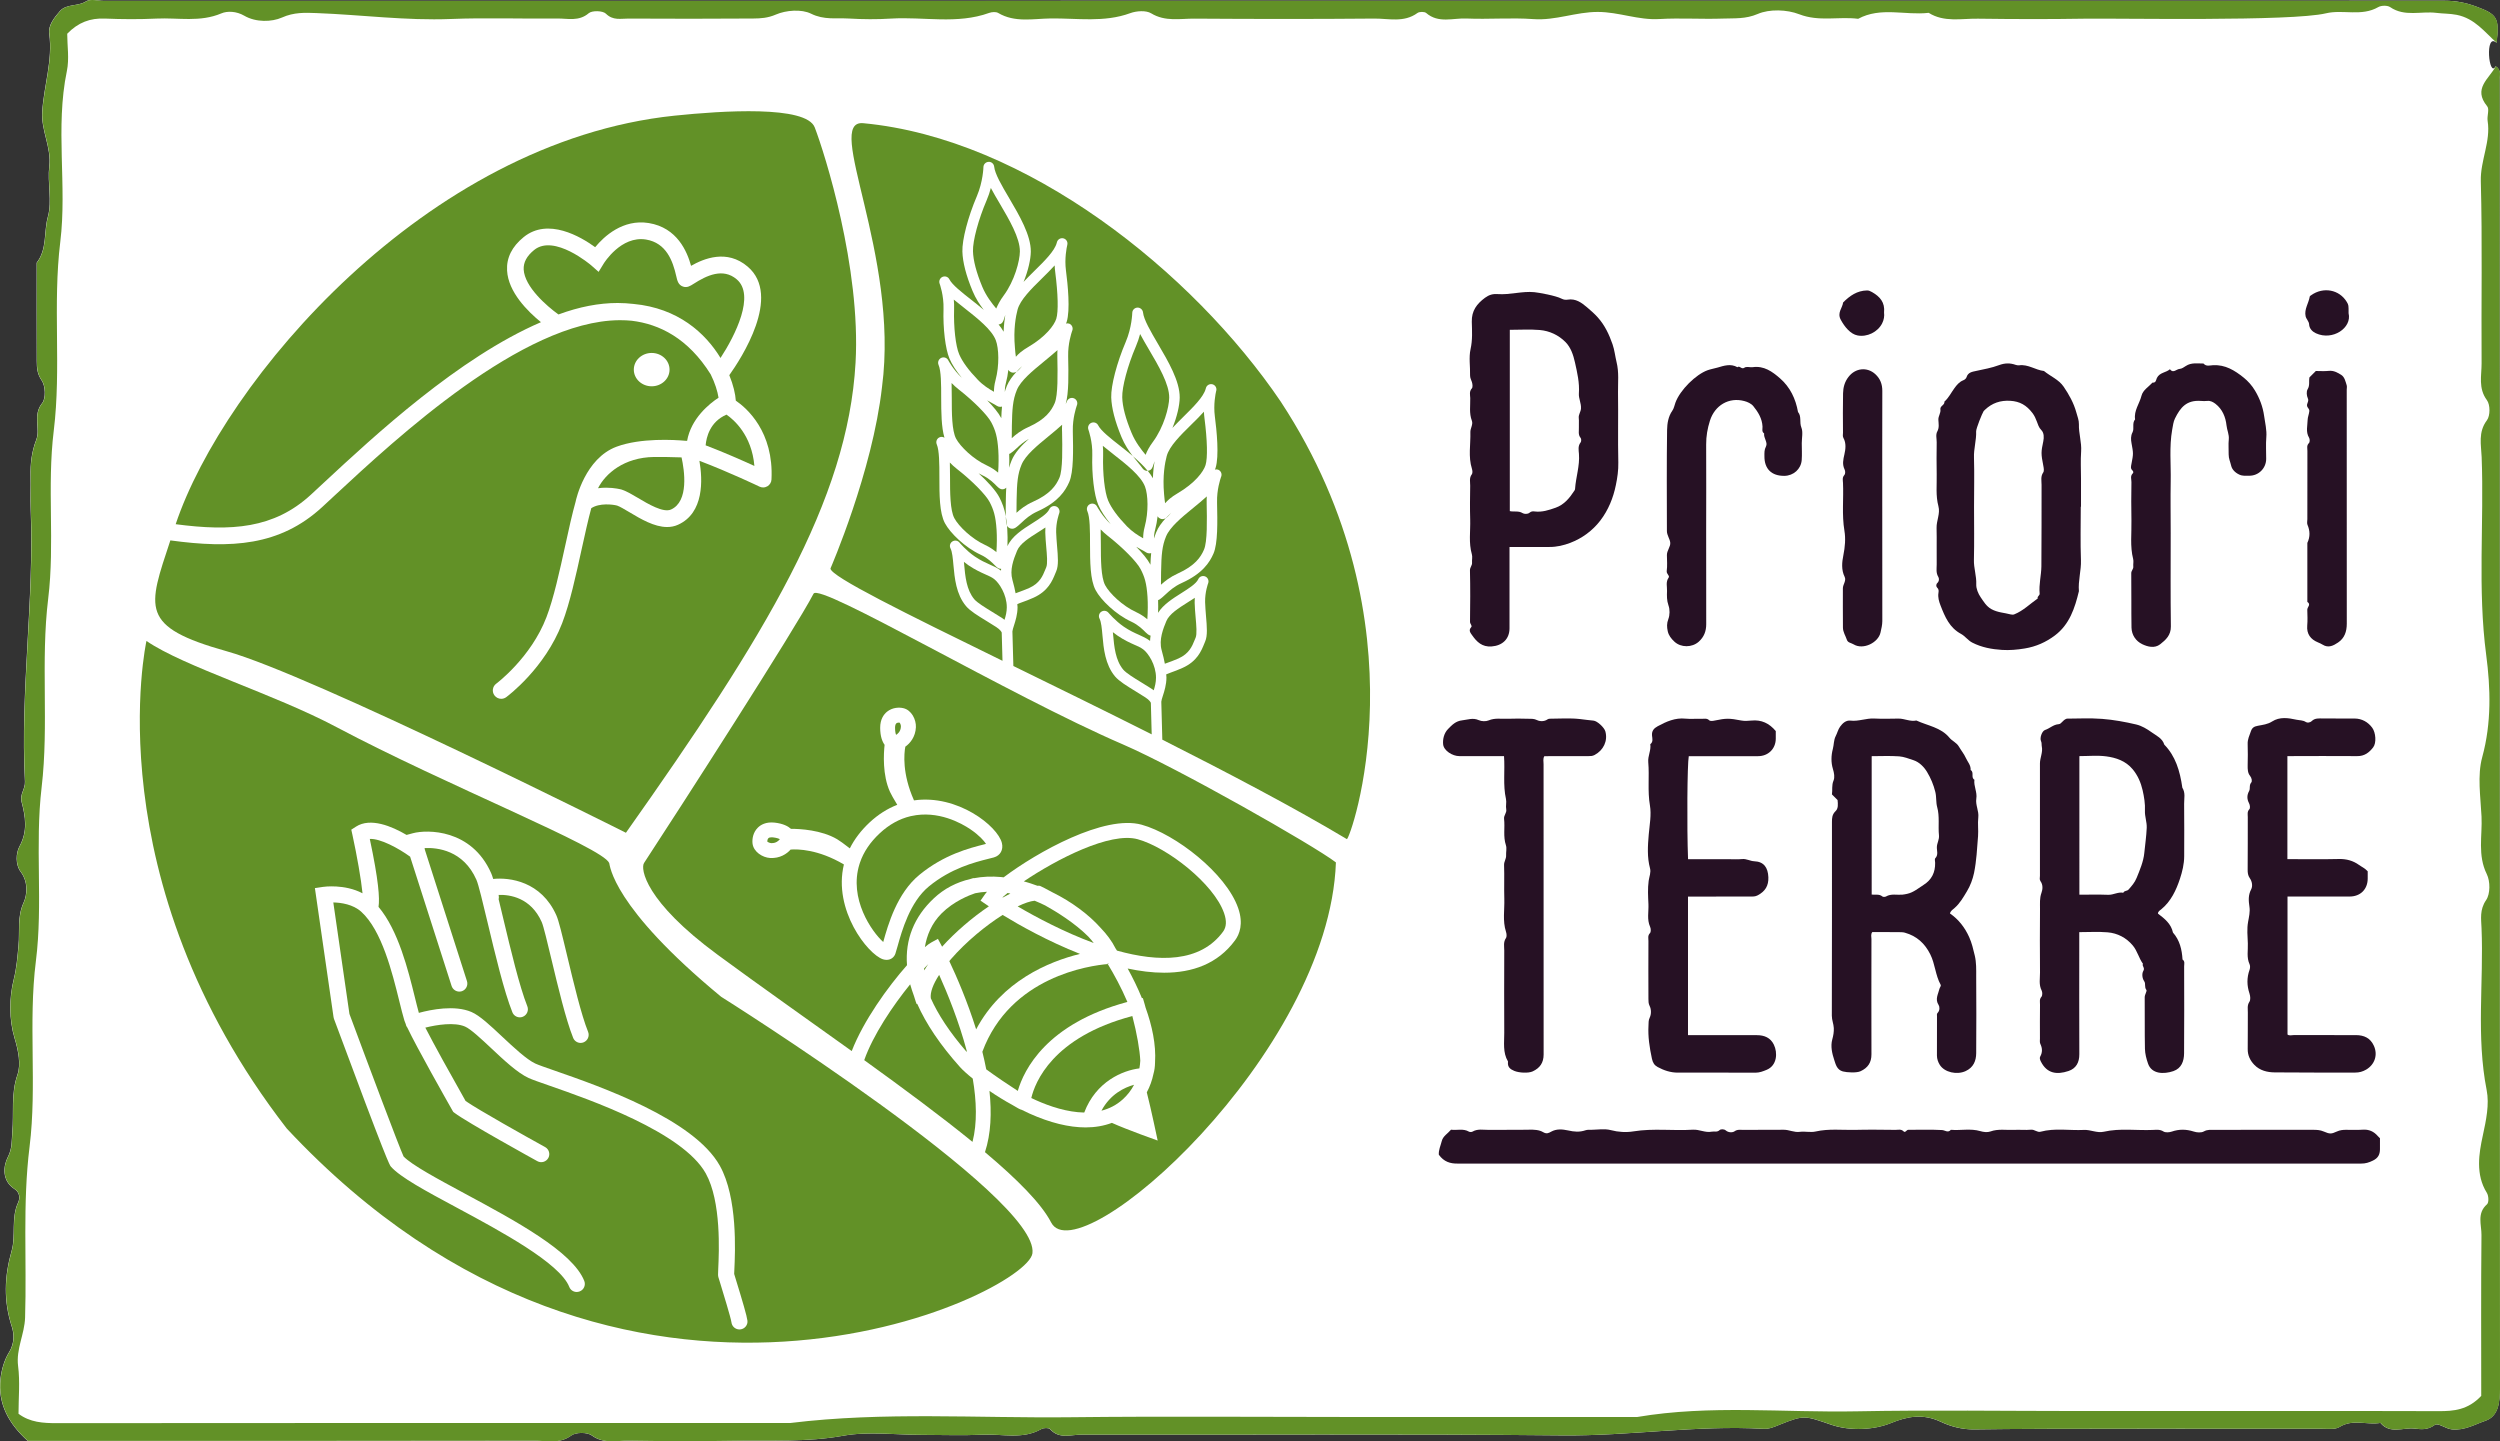
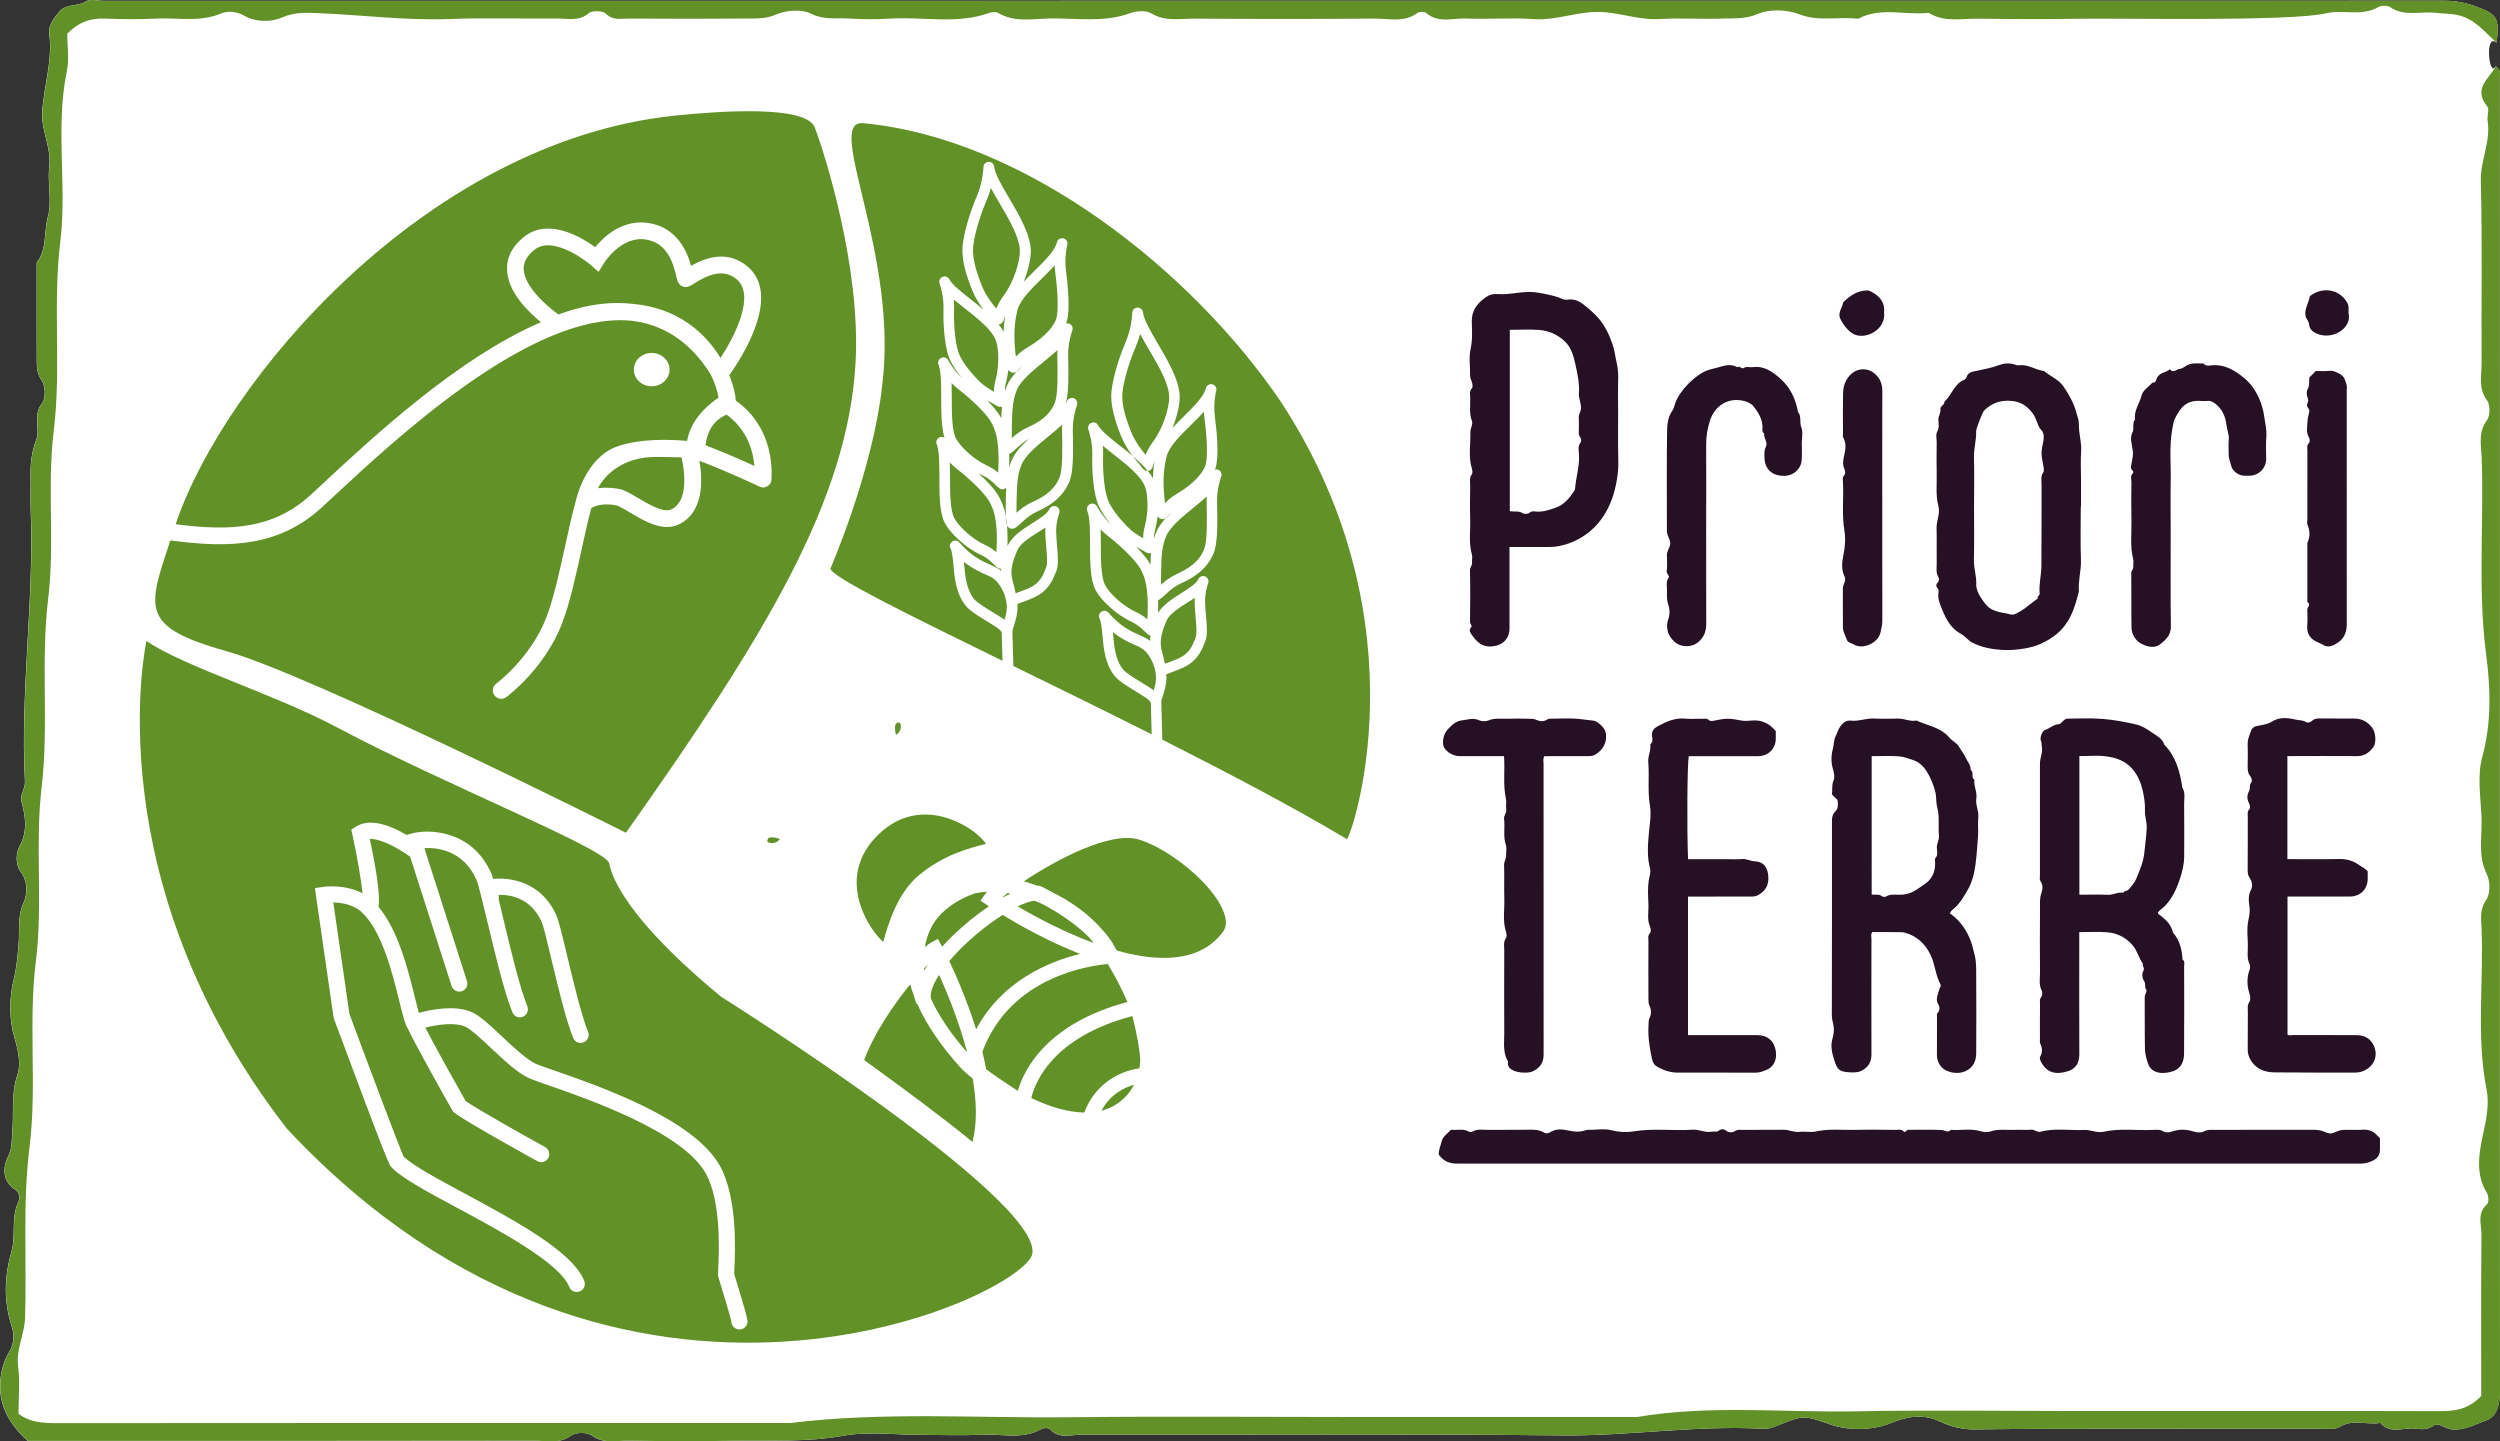
<svg xmlns="http://www.w3.org/2000/svg" xmlns:ns1="http://sodipodi.sourceforge.net/DTD/sodipodi-0.dtd" xmlns:ns2="http://www.inkscape.org/namespaces/inkscape" version="1.1" id="Calque_2" x="0px" y="0px" viewBox="0 0 418.38 241.222" xml:space="preserve" ns1:docname="PRIORITERRE-LOGO-HORIZONTAL.svg" width="418.38" height="241.222" ns2:version="1.0.1 (c497b03c, 2020-09-10)">
  <rect x="0" y="0" width="418.38" height="241.222" fill="#333333" stroke="none" />
  <defs id="defs358" />
  <ns1:namedview pagecolor="#ffffff" bordercolor="#666666" borderopacity="1" objecttolerance="10" gridtolerance="10" guidetolerance="10" ns2:pageopacity="0" ns2:pageshadow="2" ns2:window-width="1247" ns2:window-height="722" id="namedview356" showgrid="false" ns2:zoom="1.1238408" ns2:cx="214.8946" ns2:cy="133.54748" ns2:window-x="0" ns2:window-y="23" ns2:window-maximized="0" ns2:current-layer="Calque_2" />
  <style type="text/css" id="style195">
	.st0{fill:#FFFFFF;}
	.st1{fill:#629127;}
	.st2{fill:#261124;}
</style>
  <g id="g353" transform="translate(-206.05,-164.093)">
    <g id="g209">
      <g id="g201">
        <g id="g199">
          <path class="st0" d="m 623.7,175.18 c 1,0.65 0.63,1.54 0.63,2.29 0.02,73 0,146 0.07,219 0,2.34 -0.23,4.65 -2.44,5.4 -1.73,0.59 -3.46,1.64 -5.56,1.44 -1.12,-0.1 -2.32,-1.19 -2.95,-0.72 -1.13,0.84 -2.25,0.71 -3.33,0.58 -1.91,-0.22 -4.09,0.98 -5.7,-0.95 -2.26,0.39 -4.63,-0.71 -6.86,0.68 -0.74,0.46 -1.93,0.3 -2.91,0.3 -11.71,0.02 -46.43,-0.09 -58.14,0.11 -2.1,0.04 -4.07,-0.52 -5.61,-1.25 -3.04,-1.45 -5.66,-0.94 -8.39,0.18 -2.87,1.17 -6.83,1.37 -9.99,0.29 -4.46,-1.53 -4.52,-1.67 -8.59,-0.04 -0.94,0.38 -1.77,0.77 -2.75,0.72 -11.27,-0.65 -22.43,1.22 -33.71,1.1 -26.82,-0.28 -53.65,-0.08 -80.47,-0.13 -1.74,0 -3.71,0.8 -5.22,-0.92 -0.22,-0.25 -1.09,-0.23 -1.47,-0.01 -3.13,1.78 -6.52,0.79 -9.78,0.94 -3.39,0.16 -6.79,0.03 -10.19,0.03 -4.41,0 -8.95,-0.62 -13.21,0.15 -6,1.09 -11.96,0.72 -17.94,0.83 -5.94,0.11 -11.89,0.09 -17.83,-0.01 -2.08,-0.04 -4.24,0.61 -6.27,-0.87 -0.77,-0.56 -2.66,-0.56 -3.43,0 -2.03,1.48 -4.19,0.87 -6.27,0.87 -28.18,0.05 -56.37,0.04 -84.7,0.04 -3.08,-2.77 -5.07,-6.13 -4.56,-10.46 0.18,-1.51 0.64,-3.11 1.44,-4.39 0.9,-1.45 0.85,-3.05 0.45,-4.26 -1.4,-4.3 -1.26,-8.39 -0.02,-12.74 0.72,-2.55 -0.14,-5.45 1.09,-8.07 0.3,-0.65 0.29,-1.65 -0.6,-2.22 -2.18,-1.39 -1.9,-3.87 -1.15,-5.32 0.78,-1.5 0.64,-2.8 0.76,-4.2 0.29,-3.2 -0.26,-6.39 0.87,-9.64 0.59,-1.72 0.15,-3.98 -0.5,-6.14 -0.92,-3.06 -0.91,-6.71 -0.12,-9.83 0.48,-1.92 0.61,-3.75 0.79,-5.64 0.23,-2.38 -0.25,-4.73 0.85,-7.16 0.59,-1.3 0.82,-3.44 -0.49,-5.18 -0.9,-1.2 -0.8,-3.13 -0.19,-4.25 1.39,-2.55 1,-4.97 0.34,-7.46 -0.33,-1.25 0.64,-2.13 0.57,-3.38 -0.8,-15.21 1.57,-30.37 0.96,-45.58 -0.07,-1.83 0.02,-3.67 -0.02,-5.5 -0.05,-2.1 0.17,-4.09 0.95,-6.11 0.73,-1.89 -0.64,-4.12 0.99,-6.14 0.65,-0.8 0.55,-2.89 -0.08,-3.8 -0.76,-1.1 -0.81,-2.08 -0.82,-3.2 -0.02,-5.5 -0.01,-11 -0.01,-16.5 1.77,-2.28 1.16,-5.16 1.87,-7.71 0.73,-2.64 -0.1,-5.65 0.23,-8.45 0.37,-3.17 -1.38,-5.93 -1.18,-9.1 0.27,-4.37 1.79,-8.62 1.17,-13.09 -0.19,-1.38 0.85,-2.67 1.77,-3.74 1.11,-1.28 3.01,-0.76 4.4,-1.65 0.72,-0.46 1.98,-0.08 3,-0.08 122.92,0 268.84,0 391.76,-0.02 1.82,0 3.48,0.33 5.2,0.96 3.51,1.3 3.97,1.88 3.44,6.08 -2.01,-1.84 -1.28,6.03 -0.15,3.92 z" id="path197" />
        </g>
      </g>
      <g id="g207">
        <g id="g205">
          <path class="st1" d="m 621.29,397.7 c 0,-8.94 -0.05,-17.94 0.04,-26.93 0.02,-1.7 -0.81,-3.62 0.93,-5.14 0.33,-0.29 0.28,-1.42 -0.03,-1.91 -1.93,-3.08 -1.32,-6.62 -0.68,-9.57 0.56,-2.6 1.12,-5.23 0.65,-7.62 -1.78,-9.02 -0.48,-18.08 -0.86,-27.11 -0.06,-1.54 -0.34,-3.09 0.77,-4.7 0.71,-1.03 0.7,-3.14 0.11,-4.34 -1.57,-3.18 -0.73,-6.43 -0.88,-9.63 -0.16,-3.33 -0.73,-6.85 0.12,-9.96 1.57,-5.73 1.39,-11.56 0.66,-17.1 -1.46,-11.06 -0.34,-22.09 -0.76,-33.11 -0.08,-2.03 -0.62,-4.16 0.88,-6.15 0.57,-0.76 0.57,-2.6 0,-3.37 -1.48,-2 -0.88,-4.11 -0.89,-6.15 -0.07,-10.17 0.14,-20.34 -0.13,-30.5 -0.09,-3.48 1.69,-6.63 1.14,-10.09 -0.13,-0.81 0.34,-1.95 -0.08,-2.45 -2.43,-2.95 0.32,-4.58 1.45,-6.69 1,0.65 0.63,1.54 0.63,2.29 0.02,73 0,146 0.07,219 0,2.34 -0.23,4.65 -2.44,5.4 -1.73,0.59 -3.46,1.64 -5.56,1.44 -1.12,-0.1 -2.32,-1.19 -2.95,-0.72 -1.13,0.84 -2.25,0.71 -3.33,0.58 -1.91,-0.22 -4.09,0.98 -5.7,-0.95 -2.26,0.39 -4.63,-0.71 -6.86,0.68 -0.74,0.46 -1.93,0.3 -2.91,0.3 -11.71,0.02 -46.43,-0.09 -58.14,0.11 -2.1,0.04 -4.07,-0.52 -5.61,-1.25 -3.04,-1.45 -5.66,-0.94 -8.39,0.18 -2.87,1.17 -6.83,1.37 -9.99,0.29 -4.46,-1.53 -4.52,-1.67 -8.59,-0.04 -0.94,0.38 -1.77,0.77 -2.75,0.72 -11.27,-0.65 -22.43,1.22 -33.71,1.1 -26.82,-0.28 -53.65,-0.08 -80.47,-0.13 -1.74,0 -3.71,0.8 -5.22,-0.92 -0.22,-0.25 -1.09,-0.23 -1.47,-0.01 -3.13,1.78 -6.52,0.79 -9.78,0.94 -3.39,0.16 -6.79,0.03 -10.19,0.03 -4.41,0 -8.95,-0.62 -13.21,0.15 -6,1.09 -11.96,0.72 -17.94,0.83 -5.94,0.11 -11.89,0.09 -17.83,-0.01 -2.08,-0.04 -4.24,0.61 -6.27,-0.87 -0.77,-0.56 -2.66,-0.56 -3.43,0 -2.03,1.48 -4.19,0.87 -6.27,0.87 -28.18,0.05 -56.37,0.04 -84.7,0.04 -3.08,-2.77 -5.07,-6.13 -4.56,-10.46 0.18,-1.51 0.64,-3.11 1.44,-4.39 0.9,-1.45 0.85,-3.05 0.45,-4.26 -1.4,-4.3 -1.26,-8.39 -0.02,-12.74 0.72,-2.55 -0.14,-5.45 1.09,-8.07 0.3,-0.65 0.29,-1.65 -0.6,-2.22 -2.18,-1.39 -1.9,-3.87 -1.15,-5.32 0.78,-1.5 0.64,-2.8 0.76,-4.2 0.29,-3.2 -0.26,-6.39 0.87,-9.64 0.59,-1.72 0.15,-3.98 -0.5,-6.14 -0.92,-3.06 -0.91,-6.71 -0.12,-9.83 0.48,-1.92 0.61,-3.75 0.79,-5.64 0.23,-2.38 -0.25,-4.73 0.85,-7.16 0.59,-1.3 0.82,-3.44 -0.49,-5.18 -0.9,-1.2 -0.8,-3.13 -0.19,-4.25 1.39,-2.55 1,-4.97 0.34,-7.46 -0.33,-1.25 0.64,-2.13 0.57,-3.38 -0.8,-15.21 1.57,-30.37 0.96,-45.58 -0.07,-1.83 0.02,-3.67 -0.02,-5.5 -0.05,-2.1 0.17,-4.09 0.95,-6.11 0.73,-1.89 -0.64,-4.12 0.99,-6.14 0.65,-0.8 0.55,-2.89 -0.08,-3.8 -0.76,-1.1 -0.81,-2.08 -0.82,-3.2 -0.02,-5.5 -0.01,-11 -0.01,-16.5 1.77,-2.28 1.16,-5.16 1.87,-7.71 0.73,-2.64 -0.1,-5.65 0.23,-8.45 0.37,-3.17 -1.38,-5.93 -1.18,-9.1 0.27,-4.37 1.79,-8.62 1.17,-13.09 -0.19,-1.38 0.85,-2.67 1.77,-3.74 1.11,-1.28 3.01,-0.76 4.4,-1.65 0.72,-0.46 1.98,-0.08 3,-0.08 122.92,0 268.84,0 391.76,-0.02 1.82,0 3.48,0.33 5.2,0.96 3.51,1.3 3.97,1.88 3.44,6.08 -2.05,-1.83 -3.66,-4.07 -6.68,-4.68 -1.16,-0.23 -2.27,-0.19 -3.4,-0.33 -2.58,-0.33 -5.31,0.71 -7.76,-0.97 -0.46,-0.31 -1.48,-0.29 -1.98,0 -2.8,1.62 -5.93,0.36 -8.75,1.04 -5.79,1.39 -34.61,0.81 -40.42,0.9 -5.94,0.1 -11.88,0.08 -17.83,0 -2.77,-0.04 -5.65,0.65 -8.24,-0.98 -3.92,0.46 -8.02,-1.05 -11.8,1 -3.26,-0.42 -6.53,0.53 -9.86,-0.76 -2.06,-0.8 -4.98,-0.9 -6.95,-0.05 -2.03,0.87 -3.86,0.7 -5.78,0.77 -3.56,0.13 -7.14,-0.13 -10.69,0.08 -3.51,0.21 -6.75,-1.18 -10.28,-1.19 -3.69,-0.01 -7.09,1.47 -10.79,1.2 -3.72,-0.27 -7.47,0.06 -11.2,-0.1 -2.25,-0.1 -4.68,0.86 -6.74,-0.92 -0.29,-0.25 -1.15,-0.24 -1.47,0 -2.26,1.65 -4.83,0.91 -7.24,0.93 -10.02,0.09 -20.03,0.08 -30.05,0.01 -2.42,-0.02 -4.91,0.55 -7.27,-0.89 -0.86,-0.52 -2.45,-0.41 -3.49,-0.03 -4.38,1.61 -8.9,0.83 -13.35,0.89 -2.92,0.04 -5.98,0.73 -8.76,-0.92 -0.37,-0.22 -1.05,-0.17 -1.5,-0.01 -5.37,1.94 -10.93,0.62 -16.4,0.95 -2.37,0.15 -4.76,0.13 -7.13,-0.01 -2.09,-0.12 -4.12,0.27 -6.29,-0.81 -1.59,-0.79 -4.18,-0.59 -5.89,0.15 -1.34,0.58 -2.53,0.65 -3.79,0.66 -6.96,0.05 -13.92,0.05 -20.88,0.01 -1.27,-0.01 -2.57,0.37 -3.77,-0.82 -0.51,-0.51 -2.31,-0.56 -2.87,-0.08 -1.66,1.42 -3.5,0.87 -5.25,0.89 -5.94,0.07 -11.89,-0.16 -17.82,0.08 -7.55,0.3 -15,-0.71 -22.5,-0.99 -1.89,-0.07 -3.75,-0.16 -5.78,0.75 -1.69,0.75 -4.35,0.83 -6.3,-0.31 -1.33,-0.77 -2.85,-0.81 -3.83,-0.39 -3.57,1.52 -7.22,0.7 -10.83,0.87 -2.88,0.14 -5.77,0.12 -8.66,0 -2.45,-0.1 -4.47,0.63 -6.31,2.54 0,1.97 0.37,4.19 -0.06,6.25 -1.97,9.5 0.06,19.14 -1.1,28.58 -1.29,10.55 0.19,21.16 -1.09,31.58 -1.16,9.42 0.2,18.81 -0.93,28.1 -1.29,10.55 0.13,21.15 -1.1,31.58 -1.15,9.75 0.25,19.49 -0.96,29.09 -1.31,10.39 0.21,20.83 -1.06,31.08 -1.19,9.58 -0.45,19.08 -0.75,28.61 -0.09,2.77 -1.53,5.23 -1.17,8.09 0.34,2.62 0.07,5.32 0.07,7.99 1.92,1.44 4.11,1.58 6.45,1.57 40.92,-0.04 81.83,-0.03 122.75,-0.03 15.61,-1.91 31.3,-0.78 46.95,-0.96 15.79,-0.18 31.58,-0.04 47.37,-0.04 15.79,0 31.58,0 47.37,0 12.2,-2.07 24.51,-0.71 36.76,-0.95 12.39,-0.24 24.79,-0.05 37.18,-0.05 12.39,0 47.79,-0.03 60.18,0.02 2.53,0.01 4.9,-0.19 7.13,-2.55 z" id="path203" />
        </g>
      </g>
    </g>
    <g id="g241">
      <g id="g237">
        <path class="st2" d="m 554.04,313.82 c 1.7,0 3.27,-0.04 4.83,0.02 0.87,0.03 1.65,-0.52 2.52,-0.34 0.16,-0.39 0.62,-0.25 0.88,-0.54 0.53,-0.6 1.03,-1.16 1.35,-1.95 0.55,-1.35 1.14,-2.74 1.28,-4.14 0.14,-1.4 0.35,-2.82 0.41,-4.24 0.04,-0.98 -0.34,-1.9 -0.3,-2.84 0.06,-1.19 -0.14,-2.35 -0.39,-3.46 -0.29,-1.26 -0.81,-2.49 -1.68,-3.52 -1.16,-1.38 -2.76,-1.92 -4.42,-2.14 -1.47,-0.19 -2.99,-0.04 -4.48,-0.04 z m -0.02,6.27 v 1.63 c 0,6.27 -0.02,12.53 0.01,18.8 0.01,1.38 -0.55,2.39 -1.81,2.81 -2,0.67 -3.62,0.39 -4.61,-1.56 -0.16,-0.31 -0.26,-0.62 -0.13,-0.85 0.41,-0.73 0.37,-1.41 0.02,-2.14 -0.12,-0.26 -0.06,-0.61 -0.06,-0.91 0,-1.88 -0.02,-3.76 0.01,-5.64 0.01,-0.44 -0.14,-0.89 0.24,-1.32 0.18,-0.21 0.18,-0.76 0.04,-1.04 -0.51,-0.98 -0.27,-2.01 -0.28,-3.02 -0.03,-3.55 -0.03,-7.1 0,-10.65 0.01,-0.9 -0.09,-1.79 0.25,-2.71 0.2,-0.54 0.28,-1.32 -0.17,-1.93 -0.2,-0.28 -0.09,-0.6 -0.09,-0.9 -0.01,-6.27 -0.01,-12.53 0,-18.8 0,-0.96 0.52,-1.86 0.31,-2.85 -0.06,-0.29 0.02,-0.57 -0.13,-0.89 -0.25,-0.52 0.16,-1.69 0.67,-1.86 0.79,-0.26 1.39,-0.91 2.27,-0.97 0.53,-0.04 0.62,-0.67 1.37,-0.93 1.76,0 3.85,-0.12 5.92,0.04 1.92,0.15 3.84,0.5 5.71,0.94 0.92,0.22 1.8,0.75 2.58,1.31 0.79,0.57 1.79,0.99 2.11,2.06 1.86,1.9 2.62,4.37 3.02,7.21 0.55,0.85 0.29,1.79 0.3,2.69 0.03,2.92 0.02,5.85 0.01,8.77 0,1.3 -0.32,2.6 -0.71,3.78 -0.63,1.9 -1.5,3.78 -3.14,5.12 -0.22,0.18 -0.54,0.34 -0.54,0.71 1.12,0.85 2.2,1.7 2.51,3.17 1.14,1.29 1.5,2.85 1.6,4.51 0.44,0.3 0.27,0.75 0.27,1.14 0.01,4.86 0.03,9.71 -0.01,14.57 -0.01,1.29 -0.43,2.5 -1.8,2.97 -1.62,0.55 -3.64,0.5 -4.24,-1.28 -0.27,-0.78 -0.49,-1.62 -0.51,-2.45 -0.06,-2.87 -0.01,-5.74 -0.04,-8.62 -0.01,-0.48 0.43,-1.05 0.28,-1.24 -0.37,-0.47 -0.08,-1.04 -0.35,-1.43 -0.4,-0.58 -0.4,-1.36 -0.16,-1.75 0.33,-0.54 -0.28,-0.81 -0.06,-1.19 -0.69,-0.95 -0.94,-2.15 -1.69,-3.05 -1.09,-1.31 -2.56,-2.08 -4.23,-2.22 -1.56,-0.13 -3.12,-0.03 -4.74,-0.03" id="path211" />
        <path class="st2" d="m 519.28,313.8 c 0.62,0.09 1.26,-0.14 1.79,0.32 0.12,0.1 0.45,0.09 0.61,0 0.86,-0.5 1.8,-0.23 2.7,-0.3 0.29,-0.02 0.58,-0.09 0.87,-0.15 1.06,-0.24 1.82,-0.93 2.69,-1.47 1.38,-0.86 1.99,-2.11 1.96,-3.71 0,-0.26 -0.11,-0.63 0.02,-0.76 0.57,-0.6 0.23,-1.29 0.27,-1.93 0.04,-0.66 0.42,-1.21 0.35,-1.91 -0.16,-1.57 0.14,-3.15 -0.3,-4.73 -0.22,-0.8 -0.1,-1.68 -0.31,-2.53 -0.29,-1.2 -0.77,-2.33 -1.38,-3.34 -0.51,-0.85 -1.3,-1.66 -2.28,-1.98 -0.78,-0.25 -1.58,-0.58 -2.39,-0.64 -1.54,-0.11 -3.09,-0.03 -4.6,-0.03 z m -5.71,-15.82 c -0.3,-0.3 -0.59,-0.59 -0.94,-0.94 0.12,-0.74 -0.08,-1.51 0.27,-2.33 0.22,-0.52 0.1,-1.26 -0.11,-1.94 -0.33,-1.08 -0.3,-2.25 -0.01,-3.34 0.19,-0.71 0.13,-1.47 0.48,-2.15 0.27,-0.51 0.39,-1.11 0.73,-1.57 0.41,-0.57 0.98,-1.11 1.75,-1.02 1.35,0.16 2.61,-0.42 3.95,-0.35 1.35,0.07 2.72,0.03 4.07,0.01 1.02,-0.01 1.97,0.55 3,0.32 1.89,0.88 4.1,1.14 5.54,2.89 0.46,0.56 1.18,0.79 1.59,1.5 0.36,0.62 0.85,1.21 1.15,1.88 0.3,0.66 0.86,1.22 0.8,2.02 0.64,0.37 -0.01,1.25 0.63,1.62 -0.14,1.08 0.5,2.07 0.32,3.16 -0.17,1.07 0.46,2.06 0.33,3.16 -0.12,1.03 0.04,2.09 -0.04,3.13 -0.16,2.06 -0.26,4.14 -0.67,6.15 -0.22,1.04 -0.62,2.14 -1.2,3.09 -0.59,0.98 -1.16,1.99 -2.04,2.76 -0.3,0.26 -0.68,0.48 -0.79,0.93 1.47,1.02 2.5,2.37 3.22,3.97 0.44,0.98 0.68,2.02 0.93,3.07 0.28,1.18 0.24,2.33 0.24,3.49 0.03,4.28 0.03,8.57 0,12.85 -0.01,1.31 -0.47,2.4 -1.77,3 -1.44,0.67 -3.55,0.23 -4.34,-1.07 -0.26,-0.42 -0.46,-0.96 -0.46,-1.53 0.01,-2.19 0,-4.39 0.01,-6.58 0,-0.19 -0.07,-0.4 0.12,-0.58 0.38,-0.39 0.33,-1.03 0.15,-1.3 -0.64,-0.98 -0.06,-1.83 0.14,-2.71 0.05,-0.21 0.31,-0.47 0.2,-0.68 -0.88,-1.59 -0.92,-3.46 -1.73,-5.08 -0.91,-1.83 -2.26,-3.07 -4.25,-3.63 -0.31,-0.09 -0.6,-0.08 -0.9,-0.09 -1.51,-0.02 -3.03,-0.01 -4.56,-0.01 -0.29,0.36 -0.14,0.79 -0.14,1.18 -0.01,6.42 -0.02,12.85 0,19.27 0.01,1.39 -0.61,2.27 -1.82,2.83 -0.66,0.31 -2.27,0.22 -2.96,0.04 -1.02,-0.27 -1.21,-1.22 -1.44,-1.9 -0.36,-1.08 -0.65,-2.3 -0.34,-3.44 0.18,-0.65 0.29,-1.27 0.26,-1.92 -0.03,-0.69 -0.33,-1.33 -0.33,-2.06 0.03,-10.81 0.02,-21.62 0.02,-32.43 0,-0.68 0.03,-1.26 0.6,-1.81 0.48,-0.44 0.41,-1.2 0.34,-1.86" id="path213" />
        <path class="st2" d="m 488.54,314.14 v 23.19 h 1.67 c 3.29,0 6.58,0 9.87,0 1.24,0 2.27,0.43 2.83,1.59 0.65,1.33 0.57,3.49 -1.23,4.22 -0.61,0.25 -1.17,0.47 -1.85,0.47 -4.33,-0.02 -8.67,-0.01 -13,-0.01 -1.21,0 -2.32,-0.37 -3.37,-0.94 -0.55,-0.3 -0.81,-0.71 -0.96,-1.41 -0.39,-1.84 -0.68,-3.67 -0.57,-5.55 0.02,-0.44 -0.02,-0.85 0.21,-1.32 0.27,-0.56 0.27,-1.37 -0.02,-1.94 -0.21,-0.42 -0.19,-0.78 -0.2,-1.17 -0.01,-3.24 -0.02,-6.47 0,-9.71 0,-0.44 -0.15,-0.89 0.26,-1.31 0.18,-0.19 0.16,-0.75 0.02,-1.05 -0.56,-1.24 -0.22,-2.53 -0.28,-3.8 -0.06,-1.3 -0.14,-2.63 0.04,-3.91 0.1,-0.69 0.41,-1.41 0.23,-2.06 -0.51,-1.88 -0.38,-3.8 -0.22,-5.67 0.14,-1.63 0.47,-3.29 0.2,-4.88 -0.42,-2.42 -0.07,-4.84 -0.28,-7.24 -0.09,-1.05 0.5,-1.98 0.34,-3 0.52,-0.39 0.34,-0.96 0.29,-1.44 -0.07,-0.8 0.32,-1.23 0.95,-1.57 1.45,-0.78 2.92,-1.45 4.65,-1.27 0.88,0.09 1.77,-0.01 2.66,0.03 0.44,0.02 0.9,-0.16 1.32,0.25 0.16,0.16 0.61,0.11 0.9,0.04 1.96,-0.41 2.47,-0.39 4.45,-0.01 0.55,0.11 1.15,0.06 1.72,0.01 1.65,-0.16 2.96,0.44 4.06,1.76 0,0.38 0.01,0.84 0,1.3 -0.02,1.67 -1.26,2.9 -2.97,2.9 -3.86,0.01 -7.73,0 -11.59,0 -0.25,1.28 -0.33,11.81 -0.12,17.24 h 6.69 c 0.78,0 1.57,0.06 2.35,-0.02 0.74,-0.08 1.34,0.34 2.06,0.37 1.57,0.06 2.28,1.05 2.34,2.68 0.05,1.43 -0.54,2.36 -1.79,3.02 -0.42,0.22 -0.78,0.2 -1.17,0.2 -3.19,0.01 -6.37,0.01 -9.56,0.01 z" id="path215" />
        <path class="st2" d="m 588.85,290.63 v 17.24 c 2.9,0 5.77,0.05 8.63,-0.02 1.26,-0.03 2.38,0.29 3.35,0.99 0.44,0.32 0.97,0.53 1.46,1.07 0,0.32 0,0.78 0,1.23 -0.01,1.78 -1.22,2.99 -3.03,2.99 -3.44,0 -6.88,0 -10.39,0 v 23.09 c 0.29,0.25 0.73,0.09 1.12,0.09 3.45,0.02 6.89,0 10.34,0.01 1.34,0.01 2.4,0.47 3,1.8 0.68,1.52 0.14,3.12 -1.29,3.97 -0.6,0.35 -1.17,0.5 -1.84,0.5 -4.49,-0.01 -8.98,0.02 -13.48,-0.03 -1.24,-0.01 -2.48,-0.31 -3.39,-1.25 -0.7,-0.72 -1.14,-1.59 -1.12,-2.67 0.04,-2.04 -0.01,-4.08 0.02,-6.11 0.01,-0.59 -0.14,-1.18 0.26,-1.78 0.22,-0.32 0.16,-0.95 0.02,-1.38 -0.45,-1.34 -0.47,-2.65 0.01,-3.98 0.1,-0.28 0.12,-0.67 0,-0.93 -0.53,-1.14 -0.24,-2.32 -0.29,-3.48 -0.05,-1.2 -0.17,-2.43 0.04,-3.59 0.15,-0.85 0.36,-1.7 0.23,-2.54 -0.15,-1.03 -0.23,-1.94 0.29,-2.93 0.26,-0.49 0.19,-1.28 -0.25,-1.89 -0.29,-0.41 -0.35,-0.9 -0.34,-1.43 0.03,-2.92 0.01,-5.85 0.02,-8.78 0,-0.44 -0.13,-0.89 0.27,-1.31 0.15,-0.16 0.12,-0.67 -0.07,-1.02 -0.35,-0.66 -0.36,-1.33 0.02,-2.01 0.24,-0.43 -0.04,-0.97 0.36,-1.43 0.17,-0.2 0.11,-0.73 -0.21,-1.13 -0.38,-0.46 -0.4,-1.1 -0.39,-1.72 0.03,-1.2 0.04,-2.4 0,-3.6 -0.03,-0.78 0.3,-1.43 0.54,-2.13 0.21,-0.6 0.53,-0.8 1.18,-0.92 0.79,-0.15 1.63,-0.24 2.36,-0.71 1.29,-0.83 2.72,-0.6 4.1,-0.3 0.51,0.11 1.07,0.06 1.57,0.39 0.21,0.14 0.67,0.13 0.99,-0.18 0.52,-0.5 1.2,-0.43 1.86,-0.42 1.78,0.01 3.55,-0.01 5.33,0.01 1.17,0.01 2.22,0.58 2.93,1.56 0.58,0.81 0.72,2.53 0.14,3.27 -0.66,0.85 -1.44,1.48 -2.68,1.46 -3.84,-0.04 -7.71,0 -11.67,0" id="path217" />
        <path class="st2" d="m 457.75,290.63 c -2.58,0 -5.03,0.01 -7.49,0 -1.13,0 -2.6,-0.91 -2.7,-1.98 -0.08,-0.85 0.14,-1.85 0.82,-2.55 0.66,-0.68 1.29,-1.34 2.38,-1.46 0.93,-0.1 1.78,-0.47 2.76,-0.03 0.48,0.22 1.2,0.24 1.67,0.04 1.06,-0.45 2.12,-0.22 3.18,-0.27 1.15,-0.05 2.3,-0.03 3.45,0 0.49,0.01 0.95,-0.03 1.47,0.23 0.44,0.22 1.2,0.27 1.76,-0.14 0.11,-0.08 0.28,-0.1 0.43,-0.1 1.67,-0.01 3.36,-0.13 5.01,0.06 0.73,0.08 1.48,0.2 2.23,0.26 0.63,0.05 1.81,1.15 1.99,1.8 0.44,1.6 -0.32,3.16 -1.8,3.95 -0.36,0.19 -0.68,0.19 -1.02,0.19 -2.45,0.01 -4.91,0.01 -7.39,0.01 -0.26,0.42 -0.13,0.9 -0.13,1.34 -0.01,16.19 -0.01,32.39 0.01,48.58 0,1.39 -0.62,2.27 -1.83,2.83 -0.73,0.34 -2.28,0.25 -3.08,-0.08 -0.69,-0.28 -1.13,-0.65 -1.06,-1.44 0,-0.05 0.02,-0.12 0,-0.15 -0.89,-1.5 -0.61,-3.15 -0.62,-4.76 -0.02,-4.6 -0.02,-9.19 0,-13.79 0,-0.69 -0.18,-1.41 0.28,-2.08 0.17,-0.25 0.12,-0.74 0.01,-1.07 -0.59,-1.82 -0.22,-3.68 -0.28,-5.52 -0.06,-1.88 0.03,-3.76 -0.04,-5.64 -0.02,-0.59 0.37,-1.03 0.34,-1.6 -0.03,-0.57 0.14,-1.2 -0.03,-1.71 -0.49,-1.47 -0.14,-2.96 -0.31,-4.42 -0.07,-0.61 0.48,-0.99 0.36,-1.6 -0.11,-0.55 0.08,-1.17 -0.04,-1.71 -0.53,-2.36 -0.15,-4.73 -0.33,-7.19" id="path219" />
        <path class="st2" d="m 458.71,249.63 c 0.75,0.16 1.46,-0.09 2.14,0.33 0.26,0.17 0.86,0.21 1.18,-0.07 0.29,-0.25 0.57,-0.24 0.86,-0.2 1.24,0.15 2.36,-0.23 3.5,-0.63 1.46,-0.52 2.35,-1.65 3.16,-2.89 0.05,-0.08 0.09,-0.18 0.09,-0.27 0.13,-1.96 0.81,-3.85 0.65,-5.85 -0.05,-0.63 -0.2,-1.31 0.28,-1.92 0.13,-0.16 0.13,-0.6 0,-0.75 -0.46,-0.55 -0.26,-1.17 -0.29,-1.76 -0.03,-0.52 0.04,-1.05 -0.02,-1.56 -0.07,-0.58 0.33,-1.02 0.37,-1.59 0.06,-0.9 -0.41,-1.68 -0.35,-2.53 0.13,-1.78 -0.28,-3.51 -0.66,-5.21 -0.27,-1.22 -0.69,-2.49 -1.58,-3.39 -1.16,-1.17 -2.67,-1.88 -4.31,-2.02 -1.65,-0.14 -3.32,-0.03 -5.01,-0.03 v 30.34 z m -0.04,6.01 c 0,4.63 0,9.11 0,13.6 0,1.81 -1.21,2.91 -3.01,3.04 -1.57,0.11 -2.47,-0.76 -3.24,-1.87 -0.24,-0.35 -0.68,-0.8 -0.16,-1.36 0.22,-0.24 -0.21,-0.54 -0.2,-0.9 0.04,-2.87 0.06,-5.74 -0.01,-8.61 -0.01,-0.51 0.39,-0.81 0.35,-1.28 -0.04,-0.47 0.1,-0.97 -0.03,-1.4 -0.56,-1.93 -0.22,-3.89 -0.28,-5.83 -0.06,-1.88 -0.03,-3.76 0,-5.64 0.01,-0.64 -0.2,-1.31 0.28,-1.93 0.15,-0.2 0.1,-0.63 0.01,-0.92 -0.64,-2.02 -0.2,-4.09 -0.26,-6.14 -0.02,-0.61 0.49,-1.28 0.25,-1.9 -0.48,-1.25 -0.24,-2.53 -0.27,-3.79 -0.02,-0.53 -0.2,-1.1 0.27,-1.62 0.18,-0.2 0.11,-0.73 0.01,-1.06 -0.12,-0.37 -0.32,-0.69 -0.31,-1.13 0.04,-1.46 -0.23,-2.98 0.08,-4.37 0.35,-1.55 0.25,-3.07 0.21,-4.58 -0.05,-1.85 0.84,-3.01 2.22,-4.03 0.67,-0.49 1.31,-0.67 2.11,-0.61 2.05,0.15 4.07,-0.52 6.14,-0.32 0.71,0.07 3.57,0.57 4.56,1.09 0.37,0.19 0.7,0.21 1.02,0.16 1.34,-0.22 2.33,0.51 3.23,1.28 0.62,0.53 1.25,1.07 1.81,1.7 1.18,1.32 1.89,2.85 2.46,4.48 0.34,0.98 0.44,2.02 0.68,3.01 0.42,1.7 0.22,3.37 0.24,5.05 0.06,3.91 -0.04,7.83 0.05,11.74 0.03,1.29 -0.16,2.57 -0.41,3.77 -0.43,2.13 -1.26,4.19 -2.61,5.95 -1.31,1.7 -3.05,2.97 -5.02,3.72 -1.07,0.41 -2.26,0.7 -3.48,0.69 -2.18,0 -4.37,0.01 -6.69,0.01" id="path221" />
        <path class="st2" d="m 536.41,248.85 c 0,2.98 0.05,5.96 -0.02,8.93 -0.04,1.39 0.45,2.7 0.39,4.1 -0.03,0.72 0.32,1.56 0.74,2.17 0.5,0.71 0.92,1.49 1.79,1.98 1.04,0.58 2.16,0.6 3.24,0.89 0.19,0.05 0.44,0.06 0.61,-0.02 1.49,-0.6 2.62,-1.75 3.91,-2.65 -0.13,-0.36 0.35,-0.48 0.32,-0.81 -0.15,-1.54 0.27,-3.05 0.29,-4.57 0.05,-4.54 0.01,-9.09 0.03,-13.63 0,-0.69 -0.19,-1.41 0.28,-2.08 0.17,-0.25 0.09,-0.72 0.02,-1.08 -0.41,-2.09 -0.39,-2.33 -0.01,-4.14 0.13,-0.64 0.13,-1.4 -0.33,-1.87 -0.43,-0.43 -0.56,-0.93 -0.75,-1.43 -0.19,-0.51 -0.39,-0.97 -0.74,-1.43 -1,-1.31 -2.11,-1.94 -3.7,-2.04 -1.66,-0.1 -3.05,0.37 -4.24,1.5 -0.08,0.07 -0.16,0.14 -0.22,0.22 -0.25,0.37 -1.28,2.94 -1.26,3.39 0.06,1.49 -0.42,2.91 -0.36,4.42 0.08,2.72 0.01,5.44 0.01,8.15 m 17.86,0.05 c 0,2.98 -0.08,5.96 0.03,8.93 0.06,1.76 -0.49,3.45 -0.34,5.2 -0.68,2.83 -1.57,5.57 -4.02,7.41 -1.49,1.12 -3.15,1.87 -5.06,2.18 -1.27,0.21 -2.53,0.32 -3.79,0.24 -1.72,-0.11 -3.4,-0.42 -4.97,-1.22 -0.73,-0.37 -1.16,-1.06 -1.89,-1.46 -1.92,-1.04 -2.67,-2.8 -3.44,-4.79 -0.25,-0.64 -0.45,-1.33 -0.34,-2.06 0.04,-0.28 0.1,-0.59 -0.19,-0.86 -0.23,-0.22 -0.23,-0.59 0.02,-0.82 0.33,-0.32 0.29,-0.79 0.15,-1.01 -0.42,-0.68 -0.27,-1.39 -0.27,-2.08 -0.03,-2.04 0.03,-4.07 -0.02,-6.11 -0.03,-1.23 0.64,-2.41 0.31,-3.63 -0.48,-1.78 -0.25,-3.57 -0.29,-5.36 -0.04,-1.77 -0.02,-3.55 0,-5.33 0.01,-0.61 -0.2,-1.29 0.1,-1.83 0.36,-0.66 0.21,-1.31 0.18,-1.95 -0.03,-0.64 0.44,-1.13 0.34,-1.75 -0.09,-0.59 0.75,-0.7 0.67,-1.29 0.72,-0.64 1.13,-1.51 1.69,-2.27 0.37,-0.51 0.81,-1.05 1.48,-1.31 0.22,-0.08 0.47,-0.3 0.53,-0.5 0.25,-0.83 0.93,-0.91 1.61,-1.06 1.29,-0.28 2.6,-0.51 3.83,-0.97 0.97,-0.36 1.85,-0.38 2.77,-0.05 0.21,0.07 0.4,0.1 0.59,0.08 1.51,-0.21 2.74,0.79 4.16,0.95 1.08,0.89 2.48,1.43 3.29,2.62 0.9,1.32 1.69,2.73 2.12,4.29 0.18,0.66 0.46,1.34 0.44,2 -0.05,1.54 0.48,3.02 0.37,4.57 -0.11,1.51 -0.02,3.03 -0.02,4.54 v 4.7 z" id="path223" />
        <path class="st2" d="m 569.32,253.42 c 0,5.17 -0.04,10.34 0.03,15.51 0.02,1.46 -0.85,2.25 -1.8,2.99 -0.93,0.72 -2.09,0.41 -2.99,-0.02 -1.06,-0.51 -1.77,-1.53 -1.8,-2.78 -0.05,-3.03 0,-6.06 -0.04,-9.09 -0.01,-0.45 0.39,-0.69 0.34,-1.13 -0.04,-0.41 0.08,-0.86 -0.02,-1.25 -0.55,-2.14 -0.24,-4.3 -0.29,-6.45 -0.05,-2.14 -0.03,-4.28 0,-6.42 0.01,-0.49 -0.24,-1.03 0.23,-1.47 0.16,-0.15 0.07,-0.37 -0.1,-0.53 -0.32,-0.3 -0.19,-0.71 -0.13,-1.03 0.35,-1.79 0.32,-1.78 0.01,-3.51 -0.1,-0.56 -0.15,-1.19 0.17,-1.79 0.34,-0.66 -0.12,-1.52 0.43,-2.17 -0.22,-1.47 0.74,-2.63 1.07,-3.95 0.24,-0.96 1.2,-1.5 1.85,-2.21 0.59,0.08 0.59,-0.48 0.73,-0.77 0.46,-0.94 1.52,-0.88 2.18,-1.46 0.56,0.75 1.09,-0.03 1.63,-0.06 0.35,-0.02 0.72,-0.28 1.04,-0.49 0.93,-0.61 1.95,-0.4 2.95,-0.41 0.45,0.54 1.07,0.31 1.6,0.28 2.03,-0.11 3.62,0.87 5.1,2.06 0.75,0.6 1.4,1.33 1.91,2.18 0.79,1.31 1.32,2.73 1.53,4.22 0.16,1.2 0.48,2.38 0.37,3.63 -0.1,1.19 -0.01,2.4 -0.02,3.6 -0.01,1.57 -1.28,2.84 -2.88,2.81 -0.54,-0.01 -1.05,0.08 -1.64,-0.2 -0.72,-0.34 -1.2,-0.88 -1.34,-1.48 -0.14,-0.62 -0.43,-1.22 -0.42,-1.88 0.02,-0.84 -0.07,-1.68 0.02,-2.5 0.09,-0.84 -0.3,-1.57 -0.38,-2.37 -0.15,-1.38 -0.68,-2.7 -1.84,-3.6 -0.37,-0.28 -0.82,-0.55 -1.36,-0.49 -0.36,0.04 -0.73,0.03 -1.1,0 -2.38,-0.17 -3.42,1.09 -4.33,2.95 -0.26,0.52 -0.34,1.22 -0.46,1.86 -0.51,2.88 -0.19,5.77 -0.25,8.65 -0.05,2.92 0,5.85 0,8.77" id="path225" />
        <path class="st2" d="m 491.58,253.05 c 0,5.17 -0.01,10.34 0.01,15.51 0,1.17 -0.37,2.14 -1.26,2.93 -1.12,0.99 -2.97,1.01 -4.07,-0.02 -0.52,-0.49 -0.95,-1.01 -1.11,-1.74 -0.15,-0.7 -0.18,-1.3 0.1,-2.03 0.26,-0.68 0.27,-1.61 0.02,-2.3 -0.29,-0.82 -0.27,-1.6 -0.24,-2.4 0.03,-0.74 -0.25,-1.51 0.27,-2.24 0.23,-0.32 -0.39,-0.61 -0.32,-1.11 0.12,-0.87 0.04,-1.77 0.03,-2.66 -0.01,-0.76 0.63,-1.42 0.56,-2.08 -0.06,-0.63 -0.56,-1.24 -0.56,-1.94 -0.01,-5.64 -0.05,-11.28 0.03,-16.92 0.02,-1.08 0.19,-2.25 0.88,-3.23 0.27,-0.38 0.35,-0.89 0.52,-1.35 0.78,-2.12 3.41,-4.7 5.36,-5.41 0.55,-0.2 1.14,-0.29 1.68,-0.45 1.06,-0.31 2.21,-0.71 3.33,-0.06 0.4,-0.34 0.68,0.45 1.19,0.07 0.31,-0.23 0.91,-0.02 1.37,-0.08 1.89,-0.26 3.26,0.73 4.56,1.86 1.71,1.49 2.63,3.43 3.02,5.64 0.63,0.75 0.21,1.72 0.56,2.59 0.31,0.76 0.07,1.75 0.07,2.64 0,0.94 0.06,1.88 -0.01,2.82 -0.12,1.51 -1.38,2.62 -2.9,2.64 -2.14,0.02 -3.36,-1.16 -3.34,-3.3 0,-0.54 -0.04,-1.05 0.26,-1.62 0.35,-0.67 -0.42,-1.41 -0.31,-2.18 -0.44,-0.3 -0.25,-0.75 -0.27,-1.14 -0.06,-1.35 -0.74,-2.44 -1.54,-3.43 -0.34,-0.42 -0.96,-0.71 -1.51,-0.85 -2.58,-0.69 -4.94,0.72 -5.75,3.29 -0.41,1.3 -0.64,2.6 -0.63,3.98 0.03,4.85 0,9.71 0,14.57" id="path227" />
        <path class="st2" d="m 592.54,227.25 c 0.39,-0.39 0.72,-0.72 1.07,-1.07 0.72,0 1.45,0.06 2.17,-0.02 0.82,-0.09 1.47,0.29 2.08,0.67 0.57,0.36 0.71,1.1 0.91,1.72 0.08,0.24 0.01,0.52 0.01,0.78 0,13.05 -0.01,26.1 0.01,39.15 0,1.31 -0.38,2.42 -1.46,3.14 -0.75,0.5 -1.6,0.99 -2.6,0.35 -0.21,-0.13 -0.51,-0.27 -0.78,-0.38 -1.21,-0.5 -1.9,-1.39 -1.78,-2.8 0.08,-0.88 0.03,-1.77 0.01,-2.66 -0.01,-0.44 0.68,-0.87 0.01,-1.31 v -9.87 c 0.48,-1.01 0.46,-2.01 0.02,-3.04 -0.11,-0.26 -0.02,-0.62 -0.02,-0.93 0,-3.81 -0.01,-7.62 0.01,-11.43 0,-0.44 -0.16,-0.9 0.26,-1.31 0.16,-0.16 0.16,-0.67 0.02,-0.89 -0.59,-0.97 -0.26,-2.02 -0.24,-3.01 0.01,-0.44 0.23,-0.93 0.28,-1.44 0.03,-0.37 -0.27,-0.52 -0.36,-0.8 -0.15,-0.48 0.36,-0.82 0.11,-1.35 -0.2,-0.43 -0.26,-1.13 -0.04,-1.5 0.41,-0.66 0.18,-1.3 0.31,-2" id="path229" />
        <path class="st2" d="m 521.05,248.93 c 0,6.37 -0.01,12.73 0.01,19.1 0,0.66 -0.16,1.27 -0.3,1.91 -0.36,1.69 -2.9,2.98 -4.52,1.98 -0.37,-0.23 -0.94,-0.26 -1.1,-0.73 -0.23,-0.69 -0.67,-1.32 -0.67,-2.07 -0.02,-2.19 -0.01,-4.38 -0.01,-6.58 0,-0.65 0.61,-1.26 0.3,-1.9 -0.59,-1.19 -0.45,-2.49 -0.22,-3.62 0.28,-1.39 0.4,-2.79 0.18,-4.1 -0.45,-2.68 -0.12,-5.35 -0.24,-8.02 -0.02,-0.43 -0.16,-0.9 0.24,-1.32 0.16,-0.17 0.16,-0.65 0.04,-0.89 -0.43,-0.88 -0.25,-1.67 -0.04,-2.58 0.19,-0.84 0.32,-1.84 -0.16,-2.71 -0.17,-0.3 -0.08,-0.6 -0.08,-0.9 -0.01,-2.19 -0.04,-4.39 0.01,-6.58 0.02,-0.98 0.26,-1.92 0.91,-2.75 1.15,-1.5 3.11,-1.71 4.48,-0.47 0.85,0.78 1.18,1.7 1.18,2.81 -0.02,6.47 -0.01,12.94 -0.01,19.42" id="path231" />
        <path class="st2" d="m 599.09,216.51 c 0.6,2.46 -2.68,4.65 -5.46,3.36 -0.5,-0.23 -1.11,-0.7 -1.15,-1.53 -0.02,-0.44 -0.47,-0.85 -0.58,-1.31 -0.26,-1.19 0.51,-2.19 0.69,-3.3 0.01,-0.08 0.13,-0.16 0.22,-0.22 2.06,-1.47 4.73,-0.95 5.97,1.1 0.33,0.55 0.31,0.57 0.31,1.9" id="path233" />
        <path class="st2" d="m 521.35,216.4 c 0.08,0.59 -0.02,1.22 -0.32,1.81 -0.74,1.46 -2.52,2.33 -4.12,2.02 -1.18,-0.23 -2.15,-1.42 -2.8,-2.62 -0.65,-1.19 0.27,-1.94 0.39,-2.9 1.11,-1.12 2.34,-1.98 4,-2.01 0.31,-0.01 0.54,0.12 0.83,0.27 1.32,0.75 2.2,1.72 2.02,3.43" id="path235" />
      </g>
      <path class="st2" d="m 446.84,357.34 c -0.06,-0.78 0.3,-1.51 0.49,-2.28 0.2,-0.84 1.01,-1.26 1.55,-1.91 0.98,0.14 2.03,-0.24 2.99,0.32 0.16,0.09 0.46,0.09 0.61,0 0.87,-0.51 1.8,-0.28 2.71,-0.29 2.25,-0.03 4.51,0.02 6.76,-0.03 0.83,-0.02 1.69,0.02 2.34,0.41 0.59,0.35 0.92,0.16 1.35,-0.08 0.9,-0.5 1.88,-0.41 2.81,-0.21 1.08,0.24 1.91,0.32 2.96,-0.03 0.31,-0.1 0.61,-0.07 0.91,-0.07 1.1,-0.02 2.26,-0.22 3.29,0.05 1.29,0.34 2.59,0.41 3.81,0.21 3.31,-0.54 6.63,-0.07 9.93,-0.28 1.09,-0.07 2.08,0.55 3.17,0.33 0.43,-0.09 0.89,0.14 1.32,-0.27 0.18,-0.17 0.73,-0.19 1.02,0.06 0.47,0.41 1.17,0.36 1.45,0.16 0.51,-0.37 0.99,-0.24 1.48,-0.25 2.25,-0.03 4.51,0.01 6.76,-0.02 0.92,-0.01 1.75,0.48 2.7,0.35 0.87,-0.12 1.81,0.14 2.66,-0.06 2.21,-0.5 4.42,-0.22 6.63,-0.27 2.25,-0.06 4.51,-0.02 6.76,0 0.44,0 0.9,-0.17 1.32,0.25 0.29,0.3 0.48,-0.26 0.78,-0.26 1.89,0 3.78,-0.06 5.66,0.04 0.5,0.03 0.98,0.53 1.47,-0.04 1.64,0.14 3.3,-0.26 4.93,0.22 0.53,0.16 1.19,0.24 1.68,0.06 1.32,-0.48 2.65,-0.21 3.97,-0.27 0.94,-0.05 1.89,0.06 2.83,-0.03 0.61,-0.06 1.03,0.49 1.6,0.34 2.4,-0.65 4.84,-0.18 7.26,-0.3 1.12,-0.06 2.19,0.56 3.33,0.3 2.72,-0.62 5.47,-0.18 8.2,-0.3 0.59,-0.02 1.18,-0.12 1.78,0.26 0.34,0.21 0.96,0.16 1.38,0.02 1.25,-0.43 2.43,-0.41 3.69,-0.01 0.52,0.17 1.25,0.23 1.69,-0.02 0.61,-0.35 1.19,-0.25 1.78,-0.26 5.5,-0.02 11,-0.01 16.5,-0.01 0.6,0 1.17,0.02 1.77,0.28 1.04,0.44 1.25,0.44 2.22,0 0.5,-0.23 0.96,-0.27 1.46,-0.28 0.94,-0.01 1.89,0.05 2.83,-0.02 1.06,-0.08 1.88,0.29 2.55,1.07 0.1,0.12 0.22,0.22 0.36,0.36 0,0.6 0,1.23 0,1.85 -0.01,0.86 -0.3,1.46 -1.16,1.88 -0.66,0.33 -1.27,0.52 -1.99,0.51 -50.4,-0.01 -100.79,-0.01 -151.19,0 -1.24,0.02 -2.3,-0.29 -3.16,-1.48" id="path239" />
    </g>
    <g id="g351">
      <g id="g245">
        <path class="st1" d="M 326.73,330.9 C 308.4,315.77 308.14,308.87 308,308.52 c -1.1,-2.63 -27.31,-13.01 -45.63,-22.74 -10.46,-5.56 -25.51,-10.11 -31.81,-14.42 0,0 -8.87,39.79 23.47,81.58 56.39,60.4 123.89,27.76 124.8,20.9 1.25,-9.44 -52.1,-42.94 -52.1,-42.94 z m 3.23,55.67 c -0.05,0.01 -0.11,0.01 -0.16,0.01 -0.67,0 -1.26,-0.5 -1.34,-1.19 -0.08,-0.69 -1.42,-5.04 -1.85,-6.46 -0.18,-0.59 -0.31,-1.01 -0.34,-1.11 -0.07,-0.27 -0.06,-0.47 -0.02,-1.4 0.13,-2.78 0.53,-11.26 -2.09,-15.96 -3.87,-6.92 -19.44,-12.34 -26.1,-14.66 -1.69,-0.59 -2.91,-1.01 -3.56,-1.31 -1.86,-0.86 -4.09,-2.95 -6.24,-4.97 -1.61,-1.51 -3.43,-3.22 -4.39,-3.63 -1.76,-0.76 -4.69,-0.31 -6.64,0.18 1.4,2.73 4.16,7.73 6.74,12.28 2.06,1.44 10.22,6.01 13.31,7.71 0.65,0.36 0.89,1.18 0.53,1.83 -0.36,0.65 -1.19,0.89 -1.83,0.53 -0.48,-0.26 -11.74,-6.48 -13.86,-8.08 l -0.22,-0.17 -0.14,-0.24 c -1.08,-1.91 -5.94,-10.49 -7.55,-13.88 -0.09,-0.11 -0.16,-0.24 -0.21,-0.38 -0.02,-0.06 -0.03,-0.12 -0.04,-0.18 -0.11,-0.24 -0.19,-0.45 -0.23,-0.59 -0.27,-0.89 -0.55,-2.02 -0.87,-3.32 -1.16,-4.69 -2.9,-11.77 -6.35,-14.9 -1.38,-1.25 -3.37,-1.53 -4.68,-1.56 l 2.7,18.66 c 3.18,8.57 8.32,22.27 9.06,23.85 1.37,1.43 5.68,3.75 10.23,6.2 8.47,4.56 18.07,9.72 20.01,14.63 0.27,0.69 -0.06,1.48 -0.76,1.75 -0.16,0.06 -0.33,0.1 -0.5,0.1 -0.54,0 -1.05,-0.32 -1.25,-0.85 -1.58,-3.99 -11.52,-9.34 -18.78,-13.24 -5.31,-2.85 -9.5,-5.11 -11.07,-6.89 -0.21,-0.24 -0.61,-0.69 -9.53,-24.73 l -0.07,-0.28 -3.12,-21.6 1.33,-0.2 c 0.17,-0.03 3.65,-0.51 6.64,1.07 -0.23,-2.32 -0.93,-6.3 -1.68,-9.74 l -0.2,-0.91 0.79,-0.51 c 2.42,-1.56 6,-0.06 8.46,1.39 l 1.08,-0.29 c 2.34,-0.62 9.78,-0.74 13.07,6.67 0.11,0.24 0.22,0.57 0.35,0.99 2.72,-0.29 8.05,0.38 10.58,6.11 0.39,0.88 0.91,3.04 1.8,6.76 1.05,4.39 2.35,9.86 3.5,12.71 0.28,0.69 -0.06,1.48 -0.75,1.76 -0.17,0.07 -0.34,0.1 -0.5,0.1 -0.53,0 -1.04,-0.32 -1.25,-0.85 -1.22,-3.04 -2.55,-8.61 -3.62,-13.09 -0.66,-2.75 -1.33,-5.6 -1.64,-6.29 -1.82,-4.1 -5.35,-4.61 -7.22,-4.54 l 0.03,0.14 c 0.04,0.2 0.02,0.39 -0.02,0.58 0.24,0.96 0.5,2.06 0.8,3.34 1.2,5.03 2.69,11.29 4,14.57 0.28,0.69 -0.06,1.48 -0.75,1.76 -0.17,0.07 -0.33,0.1 -0.5,0.1 -0.53,0 -1.04,-0.32 -1.25,-0.85 -1.39,-3.46 -2.91,-9.83 -4.13,-14.95 -0.79,-3.3 -1.53,-6.42 -1.89,-7.23 -2.19,-4.95 -6.55,-5.4 -8.67,-5.3 l 0.05,0.29 7.04,21.97 c 0.23,0.71 -0.16,1.47 -0.87,1.7 -0.14,0.04 -0.28,0.06 -0.41,0.06 -0.57,0 -1.1,-0.37 -1.29,-0.94 l -6.94,-21.64 c -1.98,-1.44 -5.01,-3.06 -6.75,-2.97 1.47,6.93 1.68,9.95 1.46,11.37 3.32,3.94 4.96,10.58 6.08,15.12 0.25,1 0.46,1.88 0.67,2.62 2.06,-0.56 6.01,-1.35 8.8,-0.15 1.39,0.6 3.14,2.24 5.16,4.14 1.9,1.78 4.06,3.8 5.53,4.49 0.52,0.24 1.75,0.67 3.31,1.21 7.53,2.62 23.2,8.07 27.57,15.89 3,5.37 2.57,14.43 2.43,17.4 -0.01,0.32 -0.03,0.56 -0.03,0.71 0.05,0.17 0.15,0.49 0.27,0.89 1.14,3.7 1.86,6.16 1.95,6.93 0.09,0.7 -0.44,1.38 -1.18,1.46 z" id="path243" />
      </g>
      <g id="g279">
        <path class="st1" d="m 396.88,341.6 c -0.08,-1.73 -0.56,-4.56 -1.33,-7.47 -13.39,3.54 -16.3,11.14 -16.91,13.72 0.24,0.12 0.49,0.23 0.73,0.34 2.4,1.08 5.31,2.04 8.13,2.09 1.96,-5.2 6.45,-7.05 9.23,-7.39 0.07,-0.42 0.13,-0.85 0.15,-1.29 z" id="path247" />
        <path class="st1" d="m 393.93,348.09 c 0.8,-0.72 1.43,-1.54 1.91,-2.46 -1.63,0.45 -3.98,1.57 -5.46,4.34 1.28,-0.33 2.48,-0.92 3.55,-1.88 z" id="path249" />
        <path class="st1" d="m 371.23,313.33 c -0.69,0.03 -1.35,0.12 -1.99,0.25 -0.96,0.32 -3.57,1.33 -5.61,3.37 -1.67,1.67 -2.48,3.68 -2.8,5.65 0.42,-0.36 0.78,-0.63 1.07,-0.78 l 1.11,-0.61 0.6,1.12 c 0.02,0.04 0.06,0.11 0.1,0.2 2.18,-2.42 5.02,-4.87 7.83,-6.76 -0.18,-0.12 -0.3,-0.2 -0.35,-0.24 l -1.05,-0.71 0.73,-1.04 c 0.09,-0.14 0.22,-0.29 0.36,-0.45 z" id="path251" />
        <path class="st1" d="m 361.82,331.15 c 1.18,2.65 3.1,5.63 5.99,8.97 0.01,-0.04 0.02,-0.07 0.04,-0.11 -1.33,-5 -3.24,-9.68 -4.63,-12.77 -1.03,1.58 -1.52,2.93 -1.4,3.91 z" id="path253" />
        <path class="st1" d="m 386.79,323.73 c -5.35,-2.11 -10.12,-4.79 -12.95,-6.52 -2.84,1.8 -6.08,4.45 -8.65,7.4 -0.1,0.11 -0.18,0.22 -0.27,0.33 1.21,2.55 3.01,6.69 4.49,11.42 4.29,-8.1 12.17,-11.35 17.38,-12.63 z" id="path255" />
        <path class="st1" d="m 375.14,313.63 c -0.16,-0.03 -0.31,-0.06 -0.47,-0.09 -0.32,0.25 -0.6,0.49 -0.85,0.71 0.02,0.01 0.05,0.03 0.07,0.04 0.43,-0.24 0.84,-0.46 1.25,-0.66 z" id="path257" />
        <path class="st1" d="m 360.73,326.49 c 0.21,-0.36 0.43,-0.71 0.67,-1.05 -0.22,0.22 -0.45,0.46 -0.7,0.72 0.01,0.11 0.02,0.22 0.03,0.33 z" id="path259" />
        <path class="st1" d="m 389.09,321.91 c -0.27,-0.36 -0.58,-0.73 -0.92,-1.09 -2.27,-2.27 -5.31,-4.14 -7.21,-5.2 -0.58,-0.28 -1.16,-0.55 -1.76,-0.79 -0.73,0.07 -1.7,0.4 -2.84,0.95 3.09,1.81 7.74,4.29 12.73,6.13 z" id="path261" />
        <path class="st1" d="m 335.17,304.22 c -0.19,0 -0.41,0.03 -0.53,0.15 -0.15,0.15 -0.19,0.44 -0.17,0.59 0.03,0.01 0.33,0.21 0.62,0.23 0.84,0.06 1.33,-0.46 1.47,-0.66 -0.19,-0.1 -0.54,-0.23 -1.15,-0.3 -0.06,0 -0.15,-0.01 -0.24,-0.01 z" id="path263" />
        <path class="st1" d="m 379.85,312.32 0.23,0.02 0.21,0.1 c 0.11,0.05 0.81,0.39 1.84,0.96 3.3,1.62 6.16,3.79 8.07,5.93 1.04,1.08 1.93,2.25 2.54,3.48 0.08,0.12 0.16,0.24 0.24,0.37 6.95,1.94 13.93,2.03 17.75,-3.17 0.57,-0.78 0.63,-1.79 0.17,-3.11 -1.7,-4.9 -9.5,-10.99 -14.45,-12.36 -4.62,-1.28 -13.59,3.36 -19.06,7.05 0.77,0.21 1.53,0.46 2.28,0.74 0.05,0 0.12,-0.01 0.18,-0.01 z" id="path265" />
-         <path class="st1" d="m 393.99,288.68 c -19.1,-8.24 -50.8,-27.15 -51.79,-25.23 -3.02,5.84 -22.75,36.5 -28.37,45.07 -0.61,0.93 0.12,6.38 12.33,15.36 7.05,5.19 14.89,10.7 22.43,16.11 1.96,-5.05 6,-10.69 9.25,-14.37 -0.32,-4.26 1.15,-8.06 4.49,-11.19 1.72,-1.62 3.79,-2.69 6.1,-3.23 0.31,-0.11 0.51,-0.16 0.55,-0.17 l 0.01,0.04 c 1.46,-0.28 3.01,-0.35 4.63,-0.2 0.13,0.01 0.26,0.03 0.39,0.05 5.61,-4.23 16.89,-10.53 23.1,-8.81 5.67,1.57 14.13,8.14 16.15,13.95 0.92,2.64 0.22,4.4 -0.52,5.4 -2.91,3.96 -7.17,5.42 -11.87,5.42 -1.98,0 -4.04,-0.26 -6.1,-0.7 0.82,1.49 1.66,3.17 2.39,4.97 l 0.15,-0.04 0.33,1.14 c 0.04,0.15 0.09,0.32 0.13,0.48 1.07,2.98 1.77,6.16 1.58,9.16 -0.01,0.72 -0.1,1.36 -0.26,1.9 -0.22,1.08 -0.59,2.12 -1.12,3.11 0.71,2.76 1.82,8.07 1.82,8.07 0,0 -5.14,-1.82 -7.66,-2.96 -1.34,0.5 -2.81,0.76 -4.4,0.76 -2.79,0 -5.94,-0.77 -9.39,-2.32 -0.45,-0.2 -0.9,-0.42 -1.34,-0.64 l -0.06,-0.01 c -0.18,-0.04 -0.67,-0.31 -1.33,-0.71 -1.43,-0.78 -2.78,-1.62 -3.97,-2.43 0.39,3.63 0.26,7.17 -0.75,10.25 5.43,4.57 9.45,8.62 11.07,11.76 4.58,8.87 46.51,-28.19 47.66,-60.25 -3.71,-2.85 -26.55,-15.82 -35.63,-19.74 z m -21.6,18.9 c -0.28,0.08 -0.59,0.15 -0.94,0.24 -2.33,0.59 -6.23,1.57 -9.95,4.62 -3.17,2.61 -4.52,7.43 -5.24,10.02 -0.14,0.5 -0.26,0.92 -0.36,1.22 -0.19,0.58 -0.73,1.05 -1.47,1.05 -0.19,0 -0.4,-0.03 -0.62,-0.1 -2.54,-0.84 -8.37,-8.25 -6.53,-15.87 -4.34,-2.56 -7.75,-2.58 -8.92,-2.49 -0.64,0.73 -1.81,1.5 -3.43,1.41 -1.28,-0.08 -2.77,-1.03 -2.94,-2.41 -0.09,-0.76 0.08,-1.86 0.87,-2.65 0.48,-0.49 1.36,-1.02 2.83,-0.86 1.42,0.16 2.25,0.61 2.73,1.04 0.01,0 0.01,0 0.02,0 1.47,0 5.07,0.18 7.71,1.74 0.42,0.25 1.12,0.75 2.12,1.53 0.78,-1.56 1.89,-3.01 3.31,-4.34 1.42,-1.32 2.97,-2.31 4.63,-2.95 -0.62,-1.03 -1.03,-1.74 -1.22,-2.17 -1.28,-2.81 -1.06,-6.42 -0.9,-7.87 -0.38,-0.52 -0.73,-1.39 -0.74,-2.83 -0.01,-1.48 0.63,-2.29 1.16,-2.72 0.88,-0.7 1.99,-0.76 2.73,-0.58 1.36,0.32 2.14,1.9 2.09,3.18 -0.07,1.63 -0.98,2.71 -1.77,3.26 -0.21,1.13 -0.56,4.47 1.45,8.99 7.28,-1.04 14.01,4.3 14.71,7.13 0.28,1.13 -0.27,2.11 -1.33,2.41 z" id="path267" />
        <path class="st1" d="m 356.82,285.68 c 0.01,-0.27 -0.13,-0.55 -0.22,-0.65 -0.03,0 -0.07,-0.01 -0.11,-0.01 -0.14,0 -0.32,0.03 -0.43,0.12 -0.19,0.15 -0.22,0.54 -0.22,0.75 0,0.62 0.09,0.98 0.17,1.18 0.19,-0.1 0.78,-0.51 0.81,-1.39 z" id="path269" />
        <path class="st1" d="m 366.72,342.68 c -3.31,-3.69 -5.69,-7.24 -7.17,-10.59 l -0.1,0.03 c -0.03,-0.09 -0.23,-0.58 -0.45,-1.36 -0.24,-0.65 -0.45,-1.3 -0.63,-1.94 -2.91,3.58 -6.22,8.5 -7.69,12.69 6.6,4.76 12.89,9.42 18.12,13.68 0.81,-3.15 0.68,-6.85 0.04,-10.59 -0.97,-0.78 -1.71,-1.46 -2.12,-1.92 z" id="path271" />
        <path class="st1" d="m 368.44,302.87 c -1.48,-1 -5.4,-3.21 -9.88,-2.21 l -0.15,0.03 c -1.85,0.44 -3.57,1.4 -5.13,2.85 -1.59,1.48 -2.71,3.13 -3.31,4.91 l -0.08,0.24 c -1.83,5.8 2.07,11.35 3.97,13.05 0.8,-2.87 2.29,-8.15 6.05,-11.24 4.15,-3.41 8.39,-4.48 10.92,-5.12 0.08,-0.02 0.16,-0.04 0.23,-0.06 -0.34,-0.53 -1.15,-1.45 -2.62,-2.45 z" id="path273" />
        <path class="st1" d="m 376.38,346.66 c 1.03,-3.55 4.8,-11.25 18.34,-14.89 -1.02,-2.41 -2.24,-4.62 -3.28,-6.34 -2.97,0.25 -16.31,2.06 -20.99,14.68 0.24,0.97 0.46,1.95 0.65,2.94 1.55,1.14 3.83,2.68 5.28,3.61 z" id="path275" />
        <path class="st1" d="m 391.38,325.32 c 0.02,0.04 0.04,0.07 0.06,0.1 0.08,-0.01 0.16,-0.01 0.23,-0.02 -0.1,-0.02 -0.2,-0.05 -0.29,-0.08 z" id="path277" />
      </g>
      <g id="g289">
        <path class="st1" d="m 342.4,185.42 c -1.43,-3.72 -15.48,-2.8 -23.47,-1.97 -41.67,4.35 -75.49,44.5 -83.48,68.37 9.32,1.23 16.44,0.75 22.62,-4.93 0.68,-0.62 1.41,-1.31 2.2,-2.04 8.49,-7.89 22.52,-20.9 36.31,-26.84 -2.23,-1.81 -5.48,-5.04 -5.67,-8.64 -0.12,-2.13 0.82,-4.01 2.78,-5.6 4.07,-3.3 9.56,-0.06 11.96,1.69 1.47,-1.79 4.64,-4.74 8.97,-4.04 4.78,0.78 6.43,4.8 7.08,7.16 2.12,-1.21 6,-2.83 9.47,0.13 5.77,4.9 -1.1,15.41 -3.07,18.17 0.68,1.66 1.02,3.17 1.09,4.26 1.83,1.25 6.37,5.19 5.97,13.2 -0.02,0.47 -0.28,0.89 -0.68,1.13 -0.22,0.13 -0.47,0.2 -0.72,0.2 -0.21,0 -0.41,-0.05 -0.61,-0.14 -0.05,-0.03 -5.09,-2.44 -10.05,-4.32 0.55,3.18 0.79,8.73 -3.58,10.7 -0.59,0.27 -1.21,0.38 -1.83,0.38 -2.14,0 -4.4,-1.34 -6.29,-2.47 -0.83,-0.49 -1.61,-0.96 -2.08,-1.12 -0.72,-0.19 -2.94,-0.47 -4.32,0.44 -0.53,1.94 -1.05,4.34 -1.6,6.82 -0.97,4.44 -1.97,9.03 -3.27,12.42 -2.9,7.56 -9.1,12.19 -9.37,12.39 -0.25,0.18 -0.54,0.27 -0.83,0.27 -0.43,0 -0.85,-0.2 -1.13,-0.57 -0.46,-0.62 -0.33,-1.5 0.29,-1.96 0.06,-0.04 5.82,-4.36 8.41,-11.13 1.22,-3.19 2.2,-7.68 3.15,-12.02 0.58,-2.68 1.15,-5.25 1.74,-7.35 V 248 c 0.06,-0.29 1.57,-7.19 6.84,-9.15 4.04,-1.5 9.67,-1.16 11.53,-0.99 0.09,0 0.19,0.01 0.28,0.01 0.66,-3.77 3.75,-6.23 5.26,-7.22 -0.17,-1.07 -0.59,-2.45 -1.31,-3.9 -3.77,-6.04 -8.58,-8.42 -13.23,-8.98 -0.61,-0.06 -1.24,-0.09 -1.9,-0.09 -0.06,0 -0.12,0 -0.18,0 -16.17,0.13 -37.34,19.79 -47.51,29.23 -0.79,0.74 -1.53,1.42 -2.21,2.05 -7.09,6.52 -15.25,6.96 -25.4,5.57 -3.75,11.37 -5.25,14.44 9.45,18.56 14.31,4.01 66.79,30.37 66.79,30.37 23.34,-33 37.13,-55.59 38.43,-78.68 0.9,-15.88 -5.15,-34.98 -6.83,-39.36 z m -27.29,37.74 c 1.65,0 2.99,1.25 2.99,2.79 0,1.54 -1.34,2.79 -2.99,2.79 -1.65,0 -2.99,-1.25 -2.99,-2.79 0,-1.54 1.34,-2.79 2.99,-2.79 z" id="path281" />
        <path class="st1" d="m 329.34,210.84 c -2.31,-1.97 -5.06,-0.63 -7.21,0.75 -0.58,0.37 -1.08,0.69 -1.76,0.47 -0.81,-0.27 -0.97,-0.98 -1.14,-1.72 -0.58,-2.58 -1.67,-5.6 -5.07,-6.16 -4.18,-0.68 -7.03,3.95 -7.06,3.99 l -0.87,1.42 -1.25,-1.1 c -0.06,-0.05 -6.19,-5.28 -9.54,-2.56 -1.24,1.01 -1.81,2.08 -1.75,3.27 0.16,2.89 3.84,6.1 5.82,7.52 3.46,-1.28 6.78,-1.92 9.9,-1.92 0.91,0 1.8,0.06 2.68,0.16 7.45,0.7 12.02,4.89 14.54,9.04 2.5,-3.83 5.82,-10.52 2.71,-13.16 z" id="path283" />
        <path class="st1" d="m 327.63,233.48 c -2.77,1.2 -3.37,3.78 -3.49,5.14 3.1,1.18 6.21,2.56 8.16,3.45 -0.44,-5.17 -3.45,-7.75 -4.67,-8.59 z" id="path285" />
        <path class="st1" d="m 315.5,240.57 c -5.02,0.07 -8.13,2.78 -9.37,5.23 0.47,-0.07 0.92,-0.09 1.35,-0.09 1.42,0 2.53,0.29 2.62,0.32 0.83,0.28 1.7,0.79 2.71,1.39 1.69,1.01 4.25,2.53 5.54,1.94 3.03,-1.37 2.23,-6.59 1.76,-8.72 -1.47,-0.05 -3.37,-0.09 -4.61,-0.07 z" id="path287" />
      </g>
      <g id="g349">
        <path class="st1" d="m 405.72,249.11 c -1.91,1.56 -3.88,3.18 -4.53,4.76 -0.65,1.56 -0.78,3.02 -0.83,5.93 -0.02,0.94 -0.02,1.63 -0.02,2.15 0.65,-0.59 1.52,-1.29 2.8,-1.87 2.91,-1.31 3.86,-2.75 4.4,-4 0.58,-1.33 0.5,-5.02 0.45,-7.72 v -0.17 c -0.01,-0.35 0,-0.69 0.02,-1.02 -0.71,0.65 -1.49,1.29 -2.29,1.94 z" id="path291" />
        <path class="st1" d="m 372.39,229.66 c 0,-0.55 0.06,-1.2 0.26,-1.93 0.67,-2.5 0.56,-5.36 0.05,-6.69 -0.68,-1.8 -3.11,-3.7 -5.24,-5.38 -0.64,-0.5 -1.24,-0.97 -1.79,-1.43 0.05,0.51 0.07,1.05 0.05,1.62 -0.09,3 0.26,6.16 0.85,7.53 0.53,1.24 1.58,2.68 3.13,4.28 0.87,0.91 1.84,1.52 2.69,2 z" id="path293" />
        <path class="st1" d="m 376.06,223.8 c 0.41,-0.47 1,-1.02 2.09,-1.65 2.89,-1.7 4.32,-3.6 4.67,-4.71 0.37,-1.19 0.3,-4.12 -0.18,-7.85 -0.05,-0.37 -0.08,-0.73 -0.09,-1.08 -0.64,0.71 -1.37,1.43 -2.12,2.17 -1.79,1.76 -3.65,3.59 -4.09,5.24 -0.28,1.05 -0.72,3.27 -0.44,6.35 0.04,0.63 0.1,1.13 0.16,1.53 z" id="path295" />
        <path class="st1" d="m 401.03,248.31 c 0.42,-0.47 1,-1.02 2.09,-1.66 2.9,-1.7 4.33,-3.6 4.68,-4.72 0.37,-1.19 0.3,-4.13 -0.18,-7.86 -0.05,-0.37 -0.08,-0.73 -0.09,-1.08 -0.64,0.72 -1.38,1.44 -2.13,2.18 -1.8,1.77 -3.66,3.6 -4.1,5.25 -0.28,1.05 -0.72,3.27 -0.44,6.37 0.05,0.62 0.11,1.12 0.17,1.52 z" id="path297" />
        <path class="st1" d="m 374.16,267.82 c 0.2,-0.64 0.38,-1.34 0.38,-2.1 0,-2.14 -1.28,-4.09 -2.14,-4.74 -0.38,-0.29 -0.85,-0.5 -1.44,-0.76 -0.76,-0.34 -1.7,-0.76 -2.81,-1.51 -0.28,-0.19 -0.54,-0.39 -0.79,-0.59 0.01,0.13 0.02,0.26 0.04,0.4 0.18,2.02 0.39,4.3 1.7,5.86 0.49,0.58 1.77,1.36 3.01,2.12 0.54,0.33 1.1,0.67 1.64,1.02 0.14,0.1 0.28,0.2 0.41,0.3 z" id="path299" />
        <path class="st1" d="m 374,213.58 c 1.86,-2.51 2.71,-5.83 2.73,-7.39 0.03,-2.26 -1.79,-5.34 -3.38,-8.05 -0.54,-0.91 -1.05,-1.78 -1.48,-2.59 -0.17,0.66 -0.4,1.36 -0.71,2.08 -1.37,3.19 -2.33,6.77 -2.28,8.5 0.04,1.56 0.57,3.57 1.56,5.96 0.64,1.53 1.58,2.73 2.33,3.64 0.27,-0.62 0.64,-1.36 1.23,-2.15 z" id="path301" />
        <path class="st1" d="m 398.98,238.06 c 1.86,-2.51 2.72,-5.84 2.74,-7.4 0.03,-2.26 -1.79,-5.35 -3.39,-8.07 -0.54,-0.92 -1.05,-1.79 -1.48,-2.6 -0.17,0.66 -0.41,1.37 -0.71,2.08 -1.37,3.2 -2.33,6.78 -2.28,8.52 0.04,1.57 0.57,3.58 1.57,5.97 0.64,1.53 1.58,2.74 2.34,3.65 0.23,-0.61 0.61,-1.35 1.21,-2.15 z" id="path303" />
        <path class="st1" d="m 398.41,256.7 c -0.19,0 -0.38,-0.05 -0.53,-0.15 -0.22,-0.15 -0.51,-0.3 -0.84,-0.48 -0.26,-0.14 -0.54,-0.3 -0.84,-0.47 1.04,1.06 1.91,2.1 2.34,2.93 0.01,0.03 0.03,0.05 0.04,0.08 0.02,-0.7 0.06,-1.34 0.12,-1.96 -0.09,0.03 -0.19,0.05 -0.29,0.05 z" id="path305" />
        <path class="st1" d="m 371.68,248.13 c -0.64,-1.24 -2.95,-3.58 -5.5,-5.57 -0.43,-0.33 -0.82,-0.7 -1.17,-1.06 0.02,0.78 0.02,1.6 0.03,2.45 0,2.59 0.01,5.52 0.72,6.86 0.72,1.35 2.89,3.45 5.14,4.48 0.76,0.35 1.4,0.79 1.9,1.21 0.09,-1.36 0.1,-2.6 0.03,-3.72 -0.15,-2.34 -0.51,-3.4 -1.15,-4.65 z" id="path307" />
        <path class="st1" d="m 366.05,237.5 c 0.72,1.35 2.89,3.45 5.14,4.48 0.76,0.35 1.4,0.79 1.9,1.21 0.09,-1.36 0.1,-2.6 0.03,-3.72 -0.15,-2.33 -0.5,-3.39 -1.15,-4.65 -0.64,-1.24 -2.95,-3.58 -5.5,-5.57 -0.43,-0.33 -0.82,-0.7 -1.17,-1.06 0.02,0.78 0.02,1.61 0.03,2.45 0,2.58 0.01,5.51 0.72,6.86 z" id="path309" />
        <path class="st1" d="m 376.01,263.38 c 0.16,-0.06 0.33,-0.12 0.51,-0.19 0.49,-0.18 1.05,-0.38 1.76,-0.69 1.78,-0.8 2.28,-2.04 2.68,-3.04 0.06,-0.15 0.12,-0.3 0.18,-0.43 0.25,-0.57 0.12,-2.07 0,-3.4 -0.07,-0.8 -0.14,-1.63 -0.16,-2.43 -0.01,-0.28 0,-0.56 0.02,-0.83 -0.39,0.27 -0.8,0.53 -1.22,0.79 -1.49,0.94 -3.03,1.91 -3.52,3.1 -0.62,1.49 -1.25,3.23 -0.78,4.87 0.26,0.9 0.42,1.68 0.53,2.25 z" id="path311" />
        <path class="st1" d="m 399.07,241.87 c -0.12,0.41 -0.28,0.92 -0.88,1.01 -0.02,0 -0.04,0 -0.06,0.01 0.33,0.4 0.63,0.82 0.86,1.24 0.04,-1.13 0.15,-2.09 0.29,-2.85 -0.09,0.22 -0.16,0.43 -0.21,0.59 z" id="path313" />
        <path class="st1" d="m 401.15,250.8 c -0.16,0.1 -0.35,0.17 -0.54,0.17 -0.12,0 -0.25,-0.02 -0.35,-0.07 -0.15,-0.06 -0.32,-0.14 -0.48,-0.41 -0.09,0.76 -0.22,1.51 -0.41,2.22 -0.16,0.58 -0.2,1.08 -0.19,1.51 0.1,-0.35 0.22,-0.69 0.36,-1.04 0.33,-0.83 0.91,-1.62 1.61,-2.38 z" id="path315" />
        <path class="st1" d="m 376.17,226.3 c -0.16,0.1 -0.34,0.16 -0.54,0.16 -0.12,0 -0.25,-0.02 -0.35,-0.07 -0.15,-0.06 -0.32,-0.14 -0.48,-0.41 -0.09,0.76 -0.22,1.51 -0.41,2.21 -0.15,0.57 -0.19,1.07 -0.19,1.49 0.1,-0.34 0.22,-0.68 0.36,-1.03 0.34,-0.81 0.91,-1.59 1.61,-2.35 z" id="path317" />
        <path class="st1" d="m 400.99,275.17 c 0.16,-0.06 0.34,-0.12 0.52,-0.19 0.49,-0.18 1.05,-0.38 1.76,-0.69 1.78,-0.8 2.29,-2.05 2.69,-3.05 0.06,-0.15 0.12,-0.3 0.18,-0.43 0.25,-0.57 0.12,-2.08 0,-3.4 -0.07,-0.8 -0.14,-1.64 -0.16,-2.44 -0.01,-0.28 0,-0.56 0.02,-0.83 -0.39,0.27 -0.81,0.53 -1.23,0.79 -1.49,0.94 -3.04,1.92 -3.53,3.11 -0.48,1.16 -1.29,3.1 -0.78,4.88 0.26,0.89 0.42,1.68 0.53,2.25 z" id="path319" />
        <path class="st1" d="m 397.36,254.18 c 0,-0.55 0.06,-1.21 0.26,-1.94 0.67,-2.5 0.56,-5.38 0.05,-6.71 -0.68,-1.8 -3.11,-3.71 -5.26,-5.39 -0.64,-0.5 -1.25,-0.98 -1.8,-1.44 0.05,0.51 0.07,1.06 0.05,1.63 -0.09,3 0.26,6.18 0.85,7.55 0.53,1.24 1.58,2.68 3.13,4.29 0.9,0.92 1.86,1.53 2.72,2.01 z" id="path321" />
        <path class="st1" d="m 374.1,217.38 c -0.12,0.41 -0.28,0.92 -0.88,1.01 -0.02,0 -0.04,0 -0.06,0 0.33,0.4 0.62,0.81 0.85,1.22 0.04,-1.11 0.15,-2.06 0.28,-2.82 -0.08,0.24 -0.14,0.44 -0.19,0.59 z" id="path323" />
        <path class="st1" d="m 420.41,231.34 c -14.72,-21.74 -42.59,-44.07 -69.89,-46.63 -6.69,-0.63 6.06,21.95 3.14,44.11 -1.59,14.22 -8.63,30.41 -8.63,30.41 0,1.32 12.47,7.46 28.79,15.45 l -0.13,-4.73 c -0.04,-0.11 -0.23,-0.47 -0.92,-0.92 -0.52,-0.34 -1.07,-0.67 -1.6,-1 -1.49,-0.91 -2.77,-1.69 -3.45,-2.5 -1.67,-1.99 -1.91,-4.69 -2.11,-6.85 -0.1,-1.15 -0.2,-2.24 -0.49,-2.81 -0.21,-0.41 -0.08,-0.91 0.31,-1.16 0.38,-0.25 0.89,-0.18 1.19,0.18 0.01,0.01 1.12,1.35 2.56,2.33 0.98,0.67 1.8,1.03 2.53,1.36 0.64,0.28 1.25,0.55 1.79,0.96 0.02,0.02 0.05,0.04 0.07,0.06 0.01,-0.11 0.01,-0.22 0.02,-0.33 -0.02,0 -0.05,0.01 -0.07,0.01 -0.41,0 -0.71,-0.31 -0.98,-0.58 -0.43,-0.44 -1.23,-1.25 -2.37,-1.77 -2.63,-1.21 -5.1,-3.63 -5.98,-5.27 -0.93,-1.74 -0.93,-4.77 -0.93,-7.71 0,-2.2 -0.01,-4.48 -0.44,-5.49 -0.19,-0.44 0,-0.96 0.44,-1.17 0.28,-0.14 0.6,-0.1 0.85,0.06 -0.53,-1.78 -0.54,-4.27 -0.55,-6.7 0,-2.2 0,-4.48 -0.44,-5.49 -0.19,-0.44 0,-0.96 0.44,-1.17 0.44,-0.21 0.96,-0.03 1.18,0.39 0.01,0.02 0.86,1.62 2.27,2.94 -0.94,-1.15 -1.65,-2.23 -2.07,-3.23 -0.68,-1.61 -1.09,-5.02 -0.99,-8.29 0.07,-2.26 -0.64,-4.22 -0.65,-4.23 -0.17,-0.45 0.05,-0.95 0.48,-1.14 0.44,-0.19 0.95,-0.01 1.16,0.42 0.46,0.91 2.08,2.18 3.65,3.41 0.69,0.54 1.41,1.11 2.1,1.7 -0.66,-0.86 -1.35,-1.89 -1.88,-3.17 -1.08,-2.59 -1.65,-4.81 -1.7,-6.6 -0.06,-1.99 0.94,-5.8 2.42,-9.26 1.04,-2.44 1.1,-4.85 1.1,-4.87 0.01,-0.48 0.39,-0.86 0.87,-0.88 0.48,-0.03 0.88,0.34 0.93,0.81 0.12,1.2 1.27,3.17 2.5,5.25 1.72,2.92 3.66,6.23 3.63,8.98 -0.02,1.29 -0.44,3.17 -1.21,5.05 0.59,-0.63 1.21,-1.25 1.83,-1.86 1.65,-1.62 3.36,-3.3 3.72,-4.67 0.01,-0.06 0.02,-0.1 0.03,-0.11 0.12,-0.48 0.61,-0.76 1.08,-0.65 0.48,0.12 0.77,0.59 0.66,1.07 -0.01,0.03 -0.02,0.07 -0.02,0.1 -0.09,0.38 -0.47,2.21 -0.21,4.2 0.31,2.37 0.74,6.64 0.12,8.62 -0.03,0.09 -0.07,0.18 -0.11,0.27 0.17,-0.04 0.34,-0.05 0.52,0.01 0.46,0.17 0.7,0.68 0.54,1.14 -0.01,0.03 -0.02,0.07 -0.04,0.1 -0.13,0.38 -0.7,2.14 -0.66,4.15 v 0.17 c 0.06,2.86 0.12,6.04 -0.41,7.89 0.06,-0.11 0.12,-0.22 0.16,-0.33 0.02,-0.06 0.04,-0.1 0.04,-0.11 0.18,-0.46 0.69,-0.69 1.15,-0.52 0.46,0.17 0.7,0.68 0.54,1.14 -0.01,0.03 -0.02,0.07 -0.04,0.1 -0.13,0.38 -0.7,2.14 -0.66,4.15 v 0.17 c 0.07,3.17 0.14,6.77 -0.6,8.46 -0.64,1.46 -1.82,3.34 -5.3,4.91 -1.26,0.57 -2.01,1.26 -2.67,1.88 -0.36,0.33 -0.69,0.65 -1.06,0.88 -0.15,0.1 -0.33,0.15 -0.52,0.15 -0.16,0 -0.32,-0.04 -0.45,-0.11 -0.18,-0.1 -0.32,-0.2 -0.42,-0.43 0.02,0.2 0.04,0.4 0.05,0.62 0.06,0.88 0.06,1.83 0.03,2.84 0.73,-1.67 2.56,-2.83 4.19,-3.86 1.22,-0.77 2.48,-1.57 2.81,-2.32 0.2,-0.45 0.71,-0.65 1.16,-0.47 0.45,0.19 0.67,0.7 0.5,1.15 0,0.01 -0.55,1.47 -0.51,3.15 0.02,0.74 0.09,1.54 0.15,2.31 0.15,1.76 0.29,3.28 -0.15,4.27 -0.05,0.12 -0.1,0.25 -0.16,0.38 -0.47,1.16 -1.18,2.91 -3.62,4.01 -0.77,0.35 -1.39,0.57 -1.89,0.75 -0.34,0.12 -0.6,0.22 -0.83,0.33 0.01,0.17 0.04,0.33 0.04,0.5 0,1.21 -0.35,2.29 -0.6,3.08 -0.12,0.38 -0.25,0.78 -0.26,0.98 l 0.16,5.79 c 7.28,3.56 15.24,7.46 23.15,11.44 l -0.14,-5.27 c -0.04,-0.11 -0.23,-0.47 -0.93,-0.92 -0.52,-0.34 -1.07,-0.67 -1.6,-1 -1.49,-0.91 -2.78,-1.7 -3.46,-2.5 -1.67,-1.99 -1.92,-4.7 -2.11,-6.87 -0.1,-1.15 -0.2,-2.24 -0.49,-2.81 -0.21,-0.41 -0.08,-0.91 0.31,-1.16 0.38,-0.25 0.89,-0.18 1.19,0.18 0.01,0.01 1.13,1.35 2.56,2.33 0.98,0.67 1.81,1.04 2.53,1.36 0.64,0.29 1.25,0.56 1.8,0.97 0.02,0.02 0.05,0.05 0.07,0.06 0.01,-0.3 0.04,-0.6 0.09,-0.89 -0.33,-0.07 -0.59,-0.32 -0.83,-0.55 -0.43,-0.44 -1.23,-1.25 -2.38,-1.78 -2.63,-1.21 -5.12,-3.64 -5.99,-5.28 -0.93,-1.74 -0.93,-4.78 -0.94,-7.72 0,-2.21 0,-4.49 -0.45,-5.51 -0.19,-0.44 0,-0.96 0.44,-1.17 0.44,-0.21 0.96,-0.03 1.18,0.39 0.01,0.02 0.87,1.63 2.29,2.96 -0.95,-1.16 -1.66,-2.25 -2.09,-3.25 -0.68,-1.61 -1.09,-5.03 -0.99,-8.31 0.07,-2.26 -0.64,-4.23 -0.65,-4.25 -0.17,-0.45 0.05,-0.95 0.48,-1.14 0.44,-0.19 0.95,-0.01 1.16,0.42 0.46,0.91 2.08,2.19 3.66,3.42 0.7,0.55 1.42,1.12 2.12,1.71 -0.66,-0.86 -1.36,-1.9 -1.89,-3.19 -1.08,-2.6 -1.65,-4.82 -1.71,-6.61 -0.06,-2 0.94,-5.81 2.42,-9.28 1.04,-2.43 1.1,-4.86 1.1,-4.88 0.01,-0.48 0.39,-0.86 0.87,-0.88 0.45,-0.02 0.88,0.34 0.93,0.81 0.12,1.2 1.28,3.18 2.5,5.26 1.72,2.93 3.67,6.24 3.64,9 -0.02,1.3 -0.44,3.19 -1.22,5.07 0.59,-0.63 1.22,-1.25 1.84,-1.87 1.65,-1.63 3.36,-3.31 3.73,-4.68 0.01,-0.06 0.02,-0.1 0.03,-0.11 0.12,-0.48 0.61,-0.76 1.08,-0.65 0.48,0.12 0.77,0.59 0.66,1.07 -0.01,0.03 -0.02,0.07 -0.03,0.1 -0.09,0.39 -0.47,2.21 -0.21,4.21 0.31,2.38 0.74,6.65 0.12,8.63 -0.03,0.09 -0.07,0.18 -0.11,0.27 0.17,-0.04 0.34,-0.05 0.52,0.01 0.46,0.17 0.7,0.67 0.54,1.14 -0.01,0.03 -0.02,0.07 -0.04,0.1 -0.13,0.38 -0.71,2.15 -0.66,4.16 v 0.17 c 0.07,3.18 0.14,6.78 -0.6,8.48 -0.64,1.47 -1.83,3.35 -5.31,4.92 -1.26,0.57 -2.01,1.27 -2.68,1.88 -0.36,0.33 -0.69,0.65 -1.06,0.89 -0.07,0.04 -0.14,0.07 -0.22,0.1 0.02,0.67 0.03,1.37 0,2.12 0.86,-1.38 2.46,-2.39 3.9,-3.3 1.22,-0.77 2.48,-1.57 2.82,-2.32 0.2,-0.45 0.71,-0.65 1.16,-0.47 0.45,0.18 0.67,0.7 0.5,1.15 -0.01,0.01 -0.55,1.47 -0.51,3.16 0.02,0.74 0.09,1.54 0.15,2.32 0.15,1.76 0.29,3.29 -0.15,4.28 -0.05,0.12 -0.1,0.25 -0.16,0.39 -0.47,1.16 -1.18,2.92 -3.62,4.01 -0.77,0.35 -1.39,0.57 -1.89,0.75 -0.34,0.12 -0.6,0.22 -0.84,0.33 0.01,0.17 0.04,0.33 0.04,0.51 0,1.22 -0.35,2.3 -0.6,3.08 -0.13,0.39 -0.25,0.78 -0.26,0.99 l 0.17,6.35 c 11.2,5.66 22.19,11.44 30.88,16.64 0.48,0.32 13.53,-35.72 -11.04,-73.18 z" id="path325" />
        <path class="st1" d="m 373.44,232.18 c -0.19,0 -0.37,-0.05 -0.53,-0.15 -0.22,-0.15 -0.51,-0.3 -0.84,-0.48 -0.25,-0.14 -0.53,-0.29 -0.82,-0.46 1.04,1.05 1.9,2.09 2.33,2.92 0.01,0.02 0.02,0.05 0.04,0.07 0.02,-0.69 0.06,-1.33 0.12,-1.94 -0.1,0.02 -0.2,0.04 -0.3,0.04 z" id="path327" />
        <path class="st1" d="m 378.23,237.54 c -0.87,0.49 -1.48,1.04 -2.01,1.54 -0.36,0.33 -0.69,0.64 -1.06,0.88 -0.07,0.04 -0.14,0.07 -0.22,0.1 0.03,0.73 0.03,1.5 -0.01,2.31 0.11,-0.4 0.24,-0.81 0.41,-1.21 0.54,-1.3 1.63,-2.48 2.89,-3.62 z" id="path329" />
        <path class="st1" d="m 399.13,279.62 c 0.2,-0.64 0.38,-1.35 0.38,-2.11 0,-2.14 -1.28,-4.1 -2.15,-4.75 -0.39,-0.29 -0.85,-0.5 -1.45,-0.76 -0.76,-0.34 -1.7,-0.76 -2.82,-1.52 -0.28,-0.19 -0.54,-0.39 -0.8,-0.59 0.01,0.13 0.02,0.27 0.04,0.4 0.18,2.02 0.39,4.31 1.7,5.87 0.49,0.58 1.77,1.37 3.02,2.13 0.54,0.33 1.1,0.67 1.64,1.02 0.17,0.1 0.31,0.21 0.44,0.31 z" id="path331" />
        <path class="st1" d="m 383.78,236.18 c -0.01,-0.35 0,-0.68 0.02,-1.01 -0.7,0.64 -1.47,1.28 -2.27,1.93 -1.9,1.56 -3.87,3.17 -4.52,4.75 -0.65,1.55 -0.78,3.02 -0.83,5.92 -0.02,0.93 -0.02,1.63 -0.02,2.14 0.65,-0.59 1.51,-1.29 2.79,-1.86 2.9,-1.3 3.85,-2.75 4.39,-3.99 0.58,-1.33 0.5,-5.01 0.45,-7.7 z" id="path333" />
        <path class="st1" d="m 374.38,247.73 c 0.01,-0.73 0.03,-1.4 0.07,-2.03 -0.1,0.1 -0.21,0.18 -0.33,0.22 -0.11,0.04 -0.21,0.06 -0.31,0.06 -0.41,0 -0.71,-0.31 -0.99,-0.58 -0.43,-0.44 -1.23,-1.25 -2.37,-1.77 -0.21,-0.1 -0.42,-0.21 -0.63,-0.33 1.53,1.41 2.89,2.9 3.47,4.02 0.49,0.95 0.85,1.88 1.09,3.19 -0.03,-0.67 -0.03,-1.55 0,-2.78 z" id="path335" />
        <path class="st1" d="m 380.74,224.61 c -1.9,1.56 -3.87,3.17 -4.52,4.75 -0.7,1.68 -0.78,3.35 -0.83,5.92 -0.02,0.93 -0.02,1.63 -0.02,2.14 0.65,-0.59 1.51,-1.29 2.79,-1.86 2.9,-1.3 3.85,-2.75 4.39,-3.99 0.58,-1.33 0.5,-5.01 0.45,-7.7 v -0.17 c -0.01,-0.35 0,-0.68 0.02,-1.01 -0.71,0.63 -1.49,1.27 -2.28,1.92 z" id="path337" />
        <path class="st1" d="m 396.94,259.35 c -0.64,-1.24 -2.96,-3.59 -5.51,-5.59 -0.43,-0.33 -0.82,-0.7 -1.18,-1.07 0.02,0.78 0.03,1.61 0.03,2.46 0,2.59 0.01,5.53 0.72,6.88 0.72,1.35 2.9,3.46 5.16,4.49 0.77,0.35 1.4,0.8 1.9,1.21 0.09,-1.36 0.1,-2.61 0.03,-3.73 -0.15,-2.33 -0.5,-3.4 -1.15,-4.65 z" id="path339" />
        <path class="st1" d="m 377.09,225.37 c 0,0 0.01,-0.01 0.01,-0.01 -0.33,0.31 -0.64,0.62 -0.93,0.94 0.03,-0.02 0.06,-0.03 0.09,-0.05 0.36,-0.29 0.6,-0.59 0.83,-0.88 z" id="path341" />
        <path class="st1" d="m 374.57,252.05 c -0.05,-0.58 -0.12,-1.09 -0.2,-1.55 0.02,0.83 0.09,1.28 0.2,1.55 z" id="path343" />
        <path class="st1" d="m 397.27,242.49 c 0.17,0.25 0.49,0.41 0.79,0.41 0.02,0 0.04,0 0.06,-0.01 -0.69,-0.85 -1.56,-1.67 -2.48,-2.45 0.33,0.43 0.64,0.82 0.93,1.16 0.28,0.34 0.52,0.63 0.7,0.89 z" id="path345" />
        <path class="st1" d="m 402.06,249.89 c -0.32,0.3 -0.62,0.6 -0.91,0.91 0.03,-0.02 0.06,-0.02 0.08,-0.04 0.36,-0.29 0.6,-0.59 0.83,-0.87 z" id="path347" />
      </g>
    </g>
  </g>
</svg>